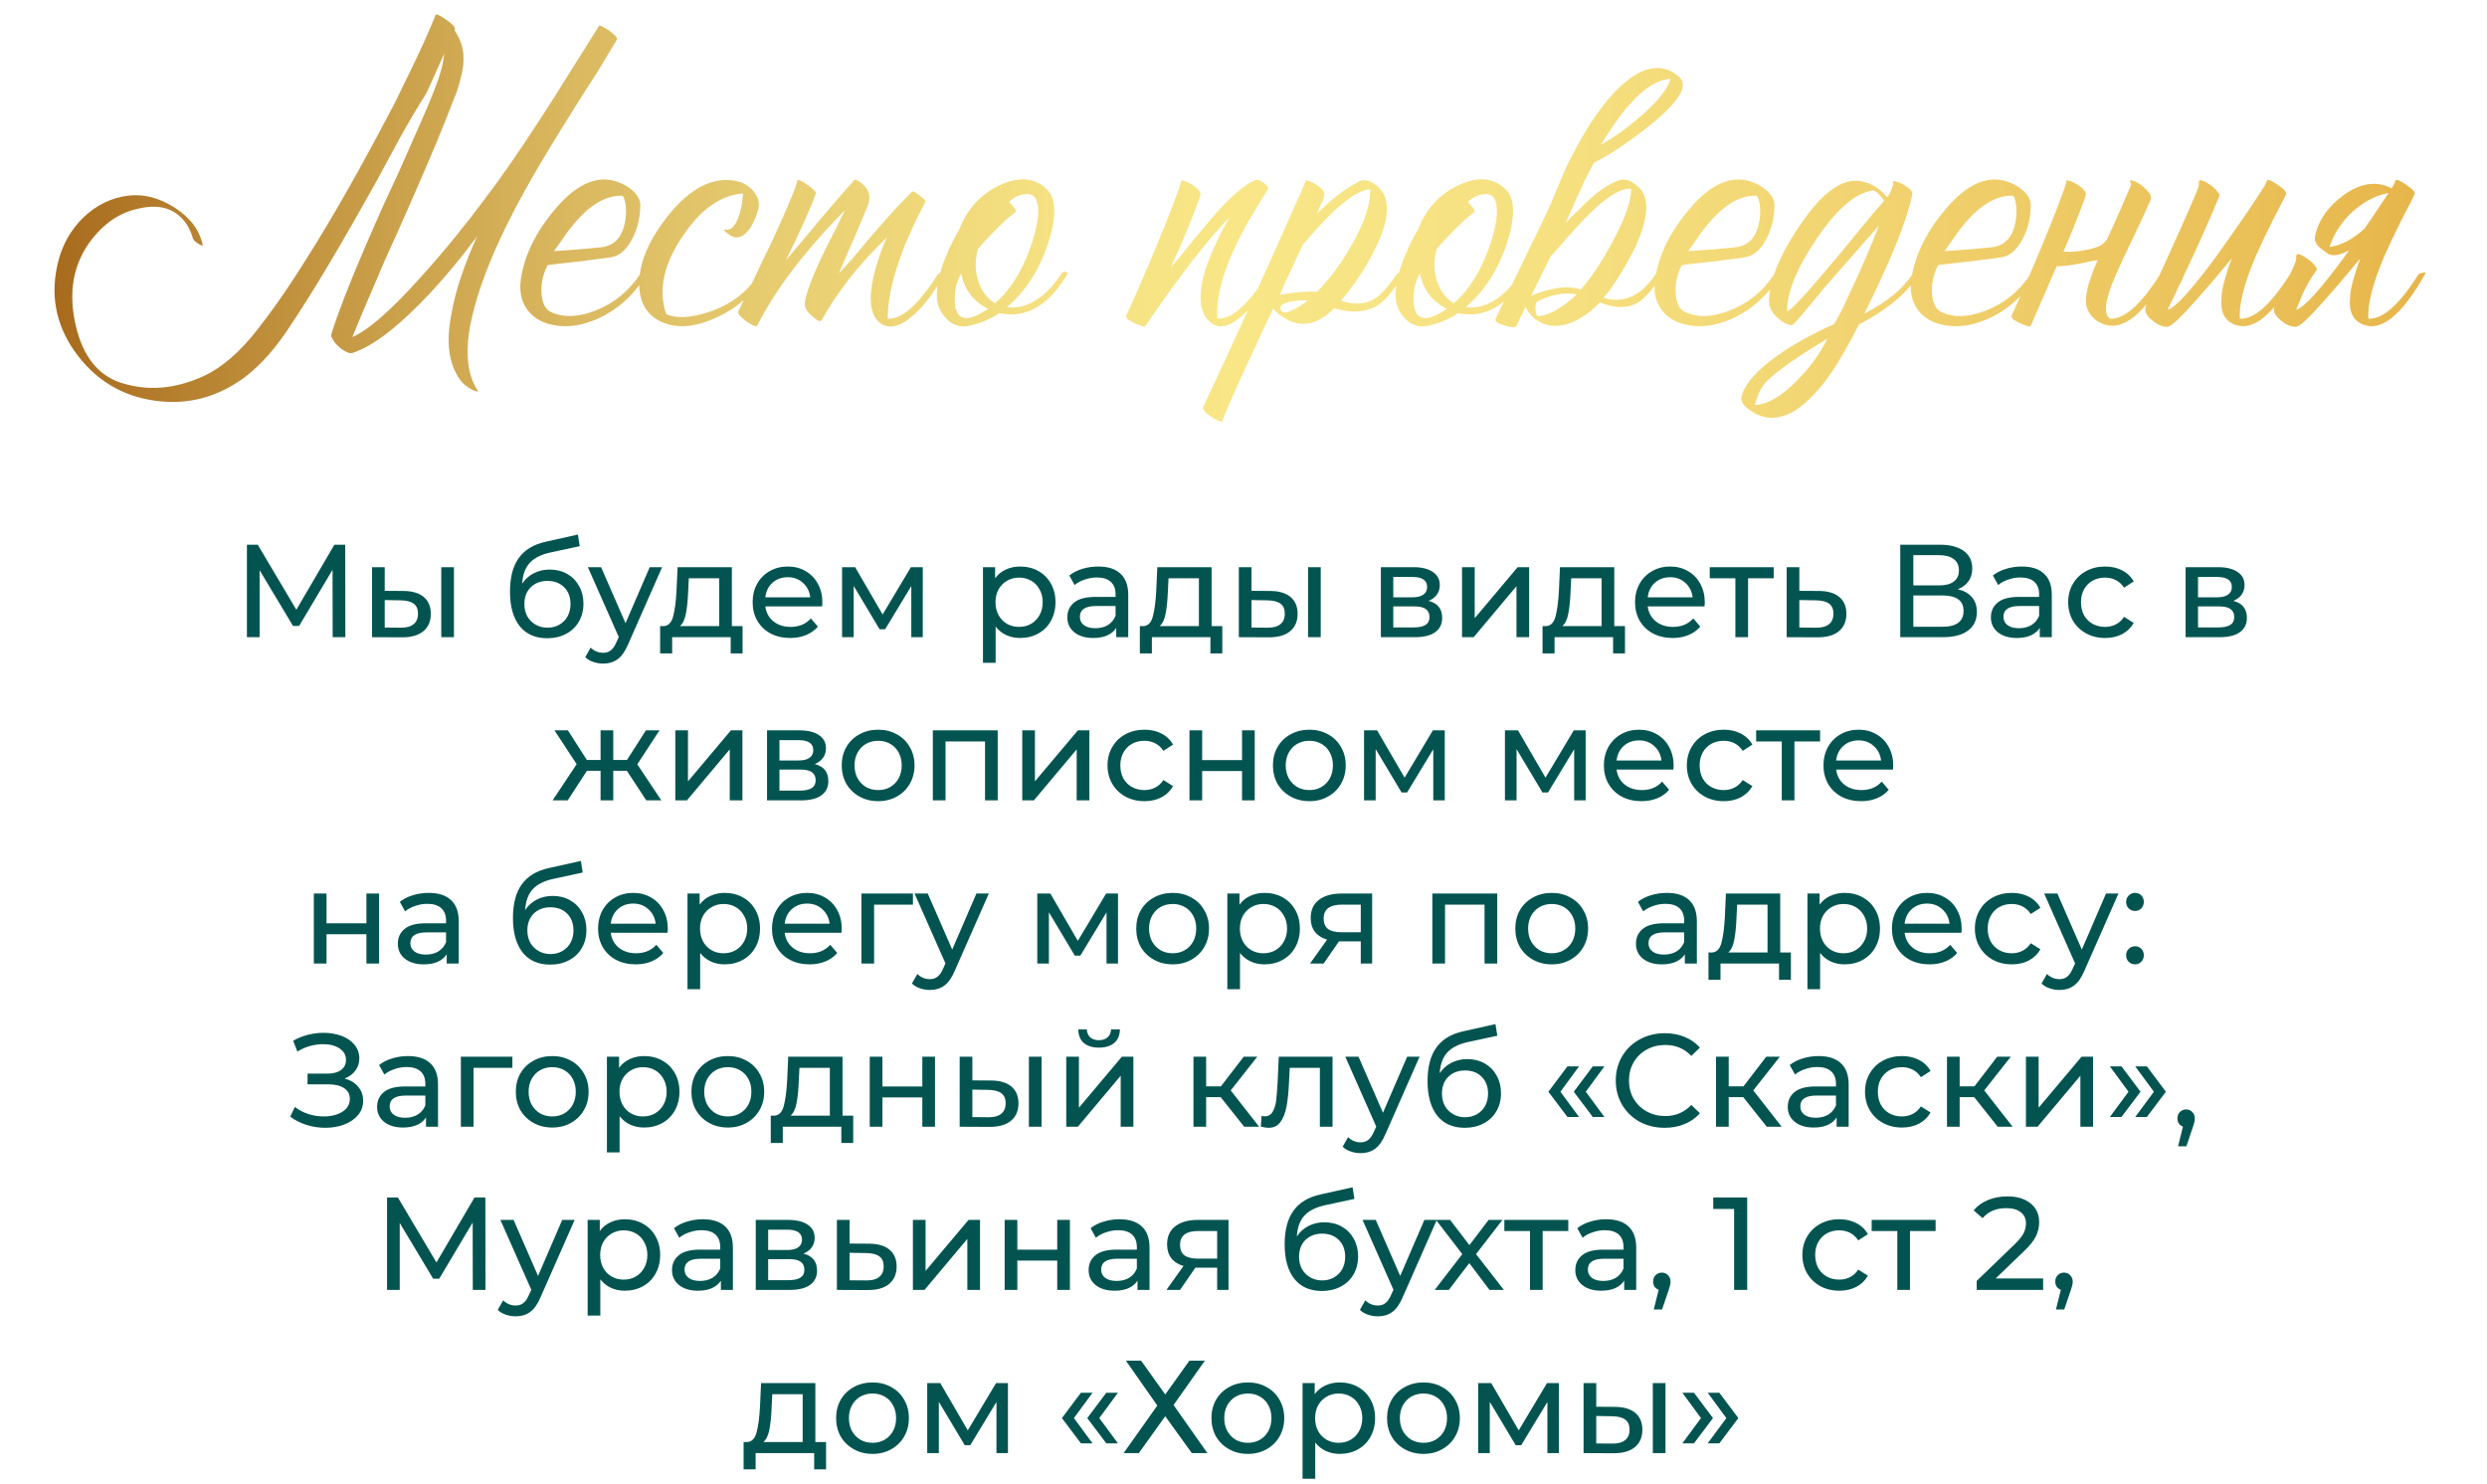
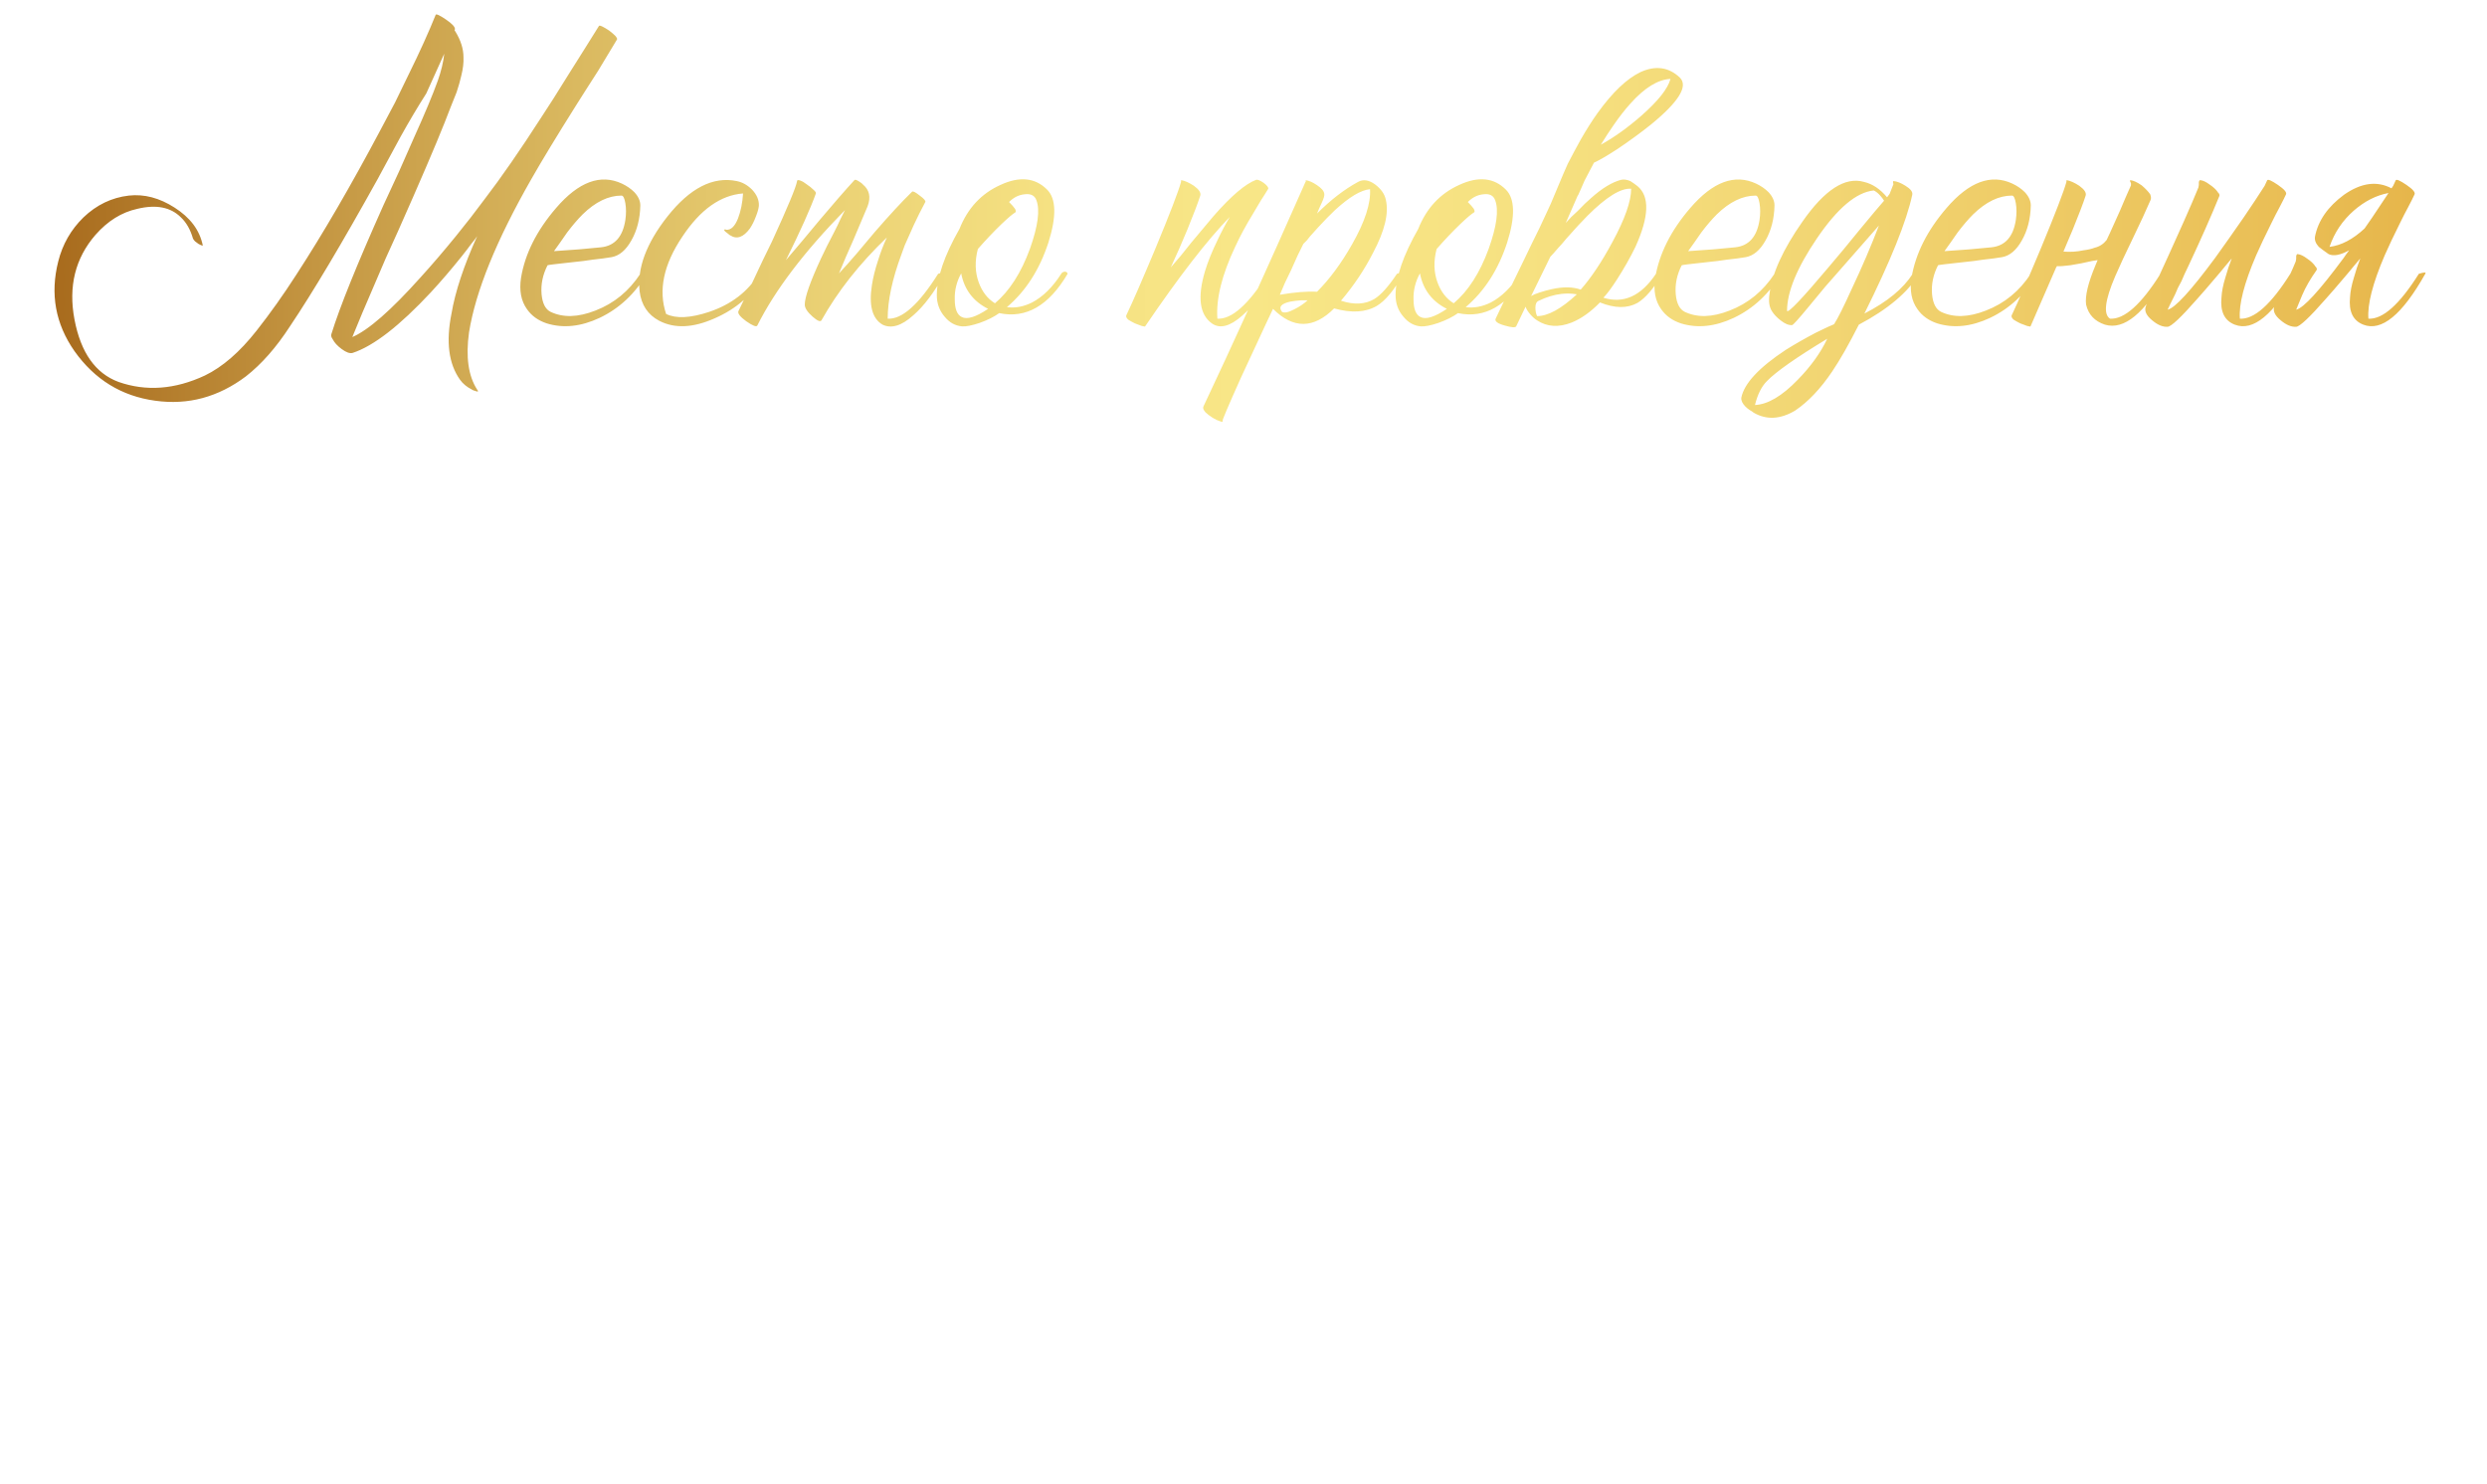
<svg xmlns="http://www.w3.org/2000/svg" width="320" height="191" viewBox="0 0 320 191" fill="none">
  <path d="M58.48 3.885C58.517 3.922 58.553 3.977 58.59 4.05C59.287 5.187 59.635 6.287 59.635 7.35C59.672 8.047 59.58 8.835 59.36 9.715C59.213 10.375 59.012 11.09 58.755 11.86L57.985 13.785L57.215 15.765C56.005 18.808 54.007 23.465 51.22 29.735L49.625 33.255L48.14 36.72C47.04 39.25 46.105 41.468 45.335 43.375C47.388 42.495 50.303 39.947 54.08 35.73C55.547 34.117 57.087 32.32 58.7 30.34C59.983 28.763 61.193 27.205 62.33 25.665C64.493 22.842 66.932 19.322 69.645 15.105C70.525 13.785 71.735 11.878 73.275 9.385L75.145 6.415C75.842 5.278 76.483 4.252 77.07 3.335C77.107 3.262 77.272 3.298 77.565 3.445C77.785 3.555 78.06 3.72 78.39 3.94C78.72 4.197 78.977 4.417 79.16 4.6C79.38 4.857 79.453 5.022 79.38 5.095C78.72 6.195 77.913 7.533 76.96 9.11L75.585 11.255L74.155 13.51C71.662 17.47 69.737 20.642 68.38 23.025C63.87 30.908 61.193 37.49 60.35 42.77C59.91 45.923 60.258 48.38 61.395 50.14C61.578 50.36 61.542 50.433 61.285 50.36L60.955 50.25C60.845 50.213 60.772 50.177 60.735 50.14C60.075 49.81 59.562 49.388 59.195 48.875C57.728 46.822 57.362 43.98 58.095 40.35C58.572 37.527 59.672 34.208 61.395 30.395C61.322 30.505 61.23 30.633 61.12 30.78C61.01 30.927 60.863 31.11 60.68 31.33C60.277 31.88 59.855 32.43 59.415 32.98C58.095 34.63 56.775 36.17 55.455 37.6C51.422 41.927 48.067 44.53 45.39 45.41C45.023 45.52 44.547 45.355 43.96 44.915C43.41 44.512 43.025 44.09 42.805 43.65C42.622 43.393 42.567 43.173 42.64 42.99C43.703 39.543 45.94 34.007 49.35 26.38L51.385 21.98C52.155 20.257 52.778 18.845 53.255 17.745C54.648 14.665 55.675 12.208 56.335 10.375C56.775 9.128 57.05 7.973 57.16 6.91L54.85 12.025C53.75 13.748 52.65 15.6 51.55 17.58L50.12 20.22L49.405 21.54L48.635 22.97C44.015 31.293 40.238 37.637 37.305 42C35.545 44.713 33.657 46.858 31.64 48.435C28.083 51.112 24.197 52.157 19.98 51.57C15.653 50.983 12.188 48.857 9.585 45.19C7.128 41.67 6.432 37.82 7.495 33.64C8.045 31.44 9.127 29.552 10.74 27.975C12.427 26.362 14.37 25.427 16.57 25.17C18.55 24.95 20.512 25.463 22.455 26.71C24.472 27.993 25.682 29.607 26.085 31.55C26.122 31.623 26.048 31.623 25.865 31.55L25.645 31.44L25.535 31.385L25.315 31.22L25.095 31.055C24.948 30.908 24.857 30.78 24.82 30.67C24.49 29.533 23.977 28.635 23.28 27.975C21.96 26.655 20.09 26.288 17.67 26.875C15.653 27.315 13.857 28.433 12.28 30.23C9.677 33.237 8.778 36.867 9.585 41.12C10.392 45.373 12.28 48.05 15.25 49.15C18.807 50.397 22.51 50.122 26.36 48.325C28.633 47.225 30.852 45.3 33.015 42.55C34.775 40.313 36.48 37.912 38.13 35.345C41.54 30.102 45.133 23.923 48.91 16.81L50.835 13.18L52.65 9.44C54.007 6.69 55.143 4.178 56.06 1.905C56.133 1.758 56.573 1.96 57.38 2.51C58.187 3.06 58.572 3.482 58.535 3.775L58.48 3.885ZM70.455 34.135C69.832 35.345 69.575 36.592 69.685 37.875C69.795 39.048 70.18 39.8 70.84 40.13C72.453 40.9 74.378 40.845 76.615 39.965C78.998 39.048 80.923 37.472 82.39 35.235C82.463 35.088 82.61 34.997 82.83 34.96C83.05 34.96 83.178 35.052 83.215 35.235C81.712 37.802 79.695 39.69 77.165 40.9C74.745 42.037 72.472 42.275 70.345 41.615C69.245 41.248 68.402 40.643 67.815 39.8C67.045 38.737 66.788 37.38 67.045 35.73C67.558 32.65 69.062 29.662 71.555 26.765C74.452 23.392 77.275 22.347 80.025 23.63C80.648 23.923 81.18 24.29 81.62 24.73C82.133 25.28 82.39 25.848 82.39 26.435C82.353 28.158 81.968 29.662 81.235 30.945C80.538 32.192 79.695 32.907 78.705 33.09C78.082 33.2 77.257 33.31 76.23 33.42C75.57 33.53 74.69 33.64 73.59 33.75C71.537 33.97 70.492 34.098 70.455 34.135ZM79.97 25.17C78.283 25.17 76.615 25.977 74.965 27.59C74.342 28.213 73.682 28.983 72.985 29.9L72.105 31.165L71.28 32.32C73.627 32.173 75.643 32.008 77.33 31.825C79.09 31.642 80.135 30.468 80.465 28.305C80.575 27.535 80.575 26.82 80.465 26.16C80.355 25.5 80.19 25.17 79.97 25.17ZM85.709 40.405C86.992 41.028 88.844 40.937 91.264 40.13C94.087 39.177 96.214 37.545 97.644 35.235C97.717 35.088 97.864 34.997 98.084 34.96C98.304 34.96 98.432 35.052 98.469 35.235C96.929 37.838 94.766 39.745 91.979 40.955C89.192 42.202 86.809 42.312 84.829 41.285C83.362 40.515 82.519 39.25 82.299 37.49C81.969 34.52 83.16 31.312 85.874 27.865C88.77 24.198 91.74 22.677 94.784 23.3C95.517 23.447 96.177 23.813 96.764 24.4C97.387 25.06 97.68 25.757 97.644 26.49C97.607 26.857 97.479 27.315 97.259 27.865C97.039 28.452 96.782 28.965 96.489 29.405C95.645 30.542 94.802 30.835 93.959 30.285C93.922 30.285 93.867 30.248 93.794 30.175L93.519 29.955C93.262 29.772 93.152 29.643 93.189 29.57C93.225 29.533 93.262 29.515 93.299 29.515L93.464 29.57C94.05 29.607 94.546 29.13 94.949 28.14C95.316 27.187 95.535 26.105 95.609 24.895C92.712 25.115 90.109 26.967 87.799 30.45C85.379 34.043 84.682 37.362 85.709 40.405ZM113.504 31.99C113.687 31.513 113.889 31.037 114.109 30.56C110.589 33.933 107.784 37.49 105.694 41.23C105.547 41.45 105.162 41.285 104.539 40.735C103.879 40.148 103.549 39.635 103.549 39.195C103.549 38.242 104.246 36.262 105.639 33.255C106.079 32.302 106.666 31.128 107.399 29.735L107.784 28.965L108.114 28.25C108.371 27.737 108.572 27.333 108.719 27.04C103.476 32.393 99.717 37.343 97.444 41.89C97.334 42.11 96.857 41.927 96.014 41.34C95.207 40.753 94.877 40.313 95.024 40.02C95.171 39.69 95.427 39.158 95.794 38.425L96.014 37.93L96.289 37.435L96.839 36.28C97.792 34.227 98.617 32.503 99.314 31.11C101.367 26.637 102.449 24.033 102.559 23.3C102.559 23.153 102.706 23.135 102.999 23.245C103.219 23.318 103.494 23.483 103.824 23.74C104.154 23.96 104.429 24.18 104.649 24.4C104.906 24.62 105.016 24.785 104.979 24.895C104.282 26.838 102.999 29.698 101.129 33.475C101.642 32.888 102.357 32.045 103.274 30.945L105.474 28.305C107.234 26.215 108.719 24.51 109.929 23.19C110.002 23.08 110.204 23.135 110.534 23.355C110.644 23.428 110.754 23.502 110.864 23.575L110.974 23.685L111.029 23.74C111.872 24.437 112.074 25.372 111.634 26.545C111.267 27.425 110.662 28.855 109.819 30.835L108.829 33.09C108.462 33.933 108.169 34.63 107.949 35.18C108.609 34.483 109.379 33.622 110.259 32.595L112.569 29.845C114.476 27.645 116.071 25.922 117.354 24.675C117.464 24.565 117.794 24.73 118.344 25.17C118.894 25.573 119.132 25.848 119.059 25.995C118.509 27.022 118.014 28.012 117.574 28.965C117.171 29.845 116.786 30.707 116.419 31.55C116.272 31.953 116.126 32.357 115.979 32.76C114.806 35.913 114.219 38.663 114.219 41.01C116.052 41.12 118.216 39.195 120.709 35.235C121.406 35.015 121.681 35.015 121.534 35.235C120.214 37.618 118.876 39.397 117.519 40.57C116.016 41.927 114.696 42.33 113.559 41.78C112.239 41.01 111.781 39.323 112.184 36.72C112.331 35.73 112.606 34.63 113.009 33.42C113.156 32.943 113.321 32.467 113.504 31.99ZM134.73 24.4C135.903 25.573 135.958 27.847 134.895 31.22C133.758 34.703 131.98 37.472 129.56 39.525C130.623 39.672 131.705 39.47 132.805 38.92C134.198 38.187 135.445 36.958 136.545 35.235C136.618 35.088 136.765 34.997 136.985 34.96C137.205 34.96 137.333 35.052 137.37 35.235C134.95 39.342 132.016 41.028 128.57 40.295C127.91 40.772 127.066 41.193 126.04 41.56C125.05 41.89 124.298 42.037 123.785 42C122.905 41.927 122.153 41.505 121.53 40.735C120.87 39.965 120.54 39.048 120.54 37.985C120.54 35.712 121.511 32.87 123.455 29.46C124.518 26.783 126.278 24.895 128.735 23.795C131.191 22.658 133.19 22.86 134.73 24.4ZM130.66 27.315C130.293 27.535 129.688 28.048 128.845 28.855C127.855 29.808 126.846 30.872 125.82 32.045C125.416 33.585 125.453 35.015 125.93 36.335C126.37 37.545 127.066 38.443 128.02 39.03C129.89 37.453 131.393 35.107 132.53 31.99C133.556 29.093 133.831 27.022 133.355 25.775C133.135 25.152 132.621 24.895 131.815 25.005C131.081 25.078 130.421 25.408 129.835 25.995C130.165 26.325 130.421 26.618 130.605 26.875C130.715 27.095 130.733 27.242 130.66 27.315ZM123.73 40.79C124.426 41.157 125.563 40.808 127.14 39.745C125.233 38.792 124.078 37.27 123.675 35.18C123.088 36.243 122.813 37.362 122.85 38.535C122.85 39.745 123.143 40.497 123.73 40.79ZM162.744 25.005L162.249 25.775C161.846 26.435 161.497 27.022 161.204 27.535C160.287 29.038 159.536 30.432 158.949 31.715C157.226 35.345 156.456 38.443 156.639 41.01C158.472 41.12 160.636 39.195 163.129 35.235C163.826 35.015 164.101 35.015 163.954 35.235C162.597 37.618 161.222 39.415 159.829 40.625C158.252 42.018 156.951 42.348 155.924 41.615C154.347 40.478 154.054 38.242 155.044 34.905C155.411 33.695 155.942 32.375 156.639 30.945C157.116 29.918 157.647 28.91 158.234 27.92C155.337 30.89 151.707 35.583 147.344 42C147.344 42.037 147.197 42.018 146.904 41.945C146.611 41.835 146.317 41.725 146.024 41.615C145.657 41.432 145.364 41.267 145.144 41.12C144.924 40.9 144.851 40.717 144.924 40.57C145.731 38.883 146.977 36.023 148.664 31.99C150.534 27.48 151.634 24.62 151.964 23.41V23.245C151.964 23.208 151.982 23.19 152.019 23.19C152.459 23.263 152.991 23.502 153.614 23.905C154.274 24.382 154.549 24.803 154.439 25.17C154.146 26.087 153.596 27.535 152.789 29.515C152.092 31.202 151.377 32.833 150.644 34.41C151.011 33.97 151.451 33.457 151.964 32.87L153.284 31.22C154.531 29.717 155.484 28.58 156.144 27.81C158.417 25.207 160.251 23.648 161.644 23.135C161.827 23.098 162.139 23.227 162.579 23.52C163.019 23.85 163.221 24.107 163.184 24.29L162.744 25.005ZM178.316 25.72C178.72 27.443 178.17 29.717 176.666 32.54C175.566 34.703 174.191 36.757 172.541 38.7C174.228 39.25 175.658 39.177 176.831 38.48C177.675 37.967 178.646 36.885 179.746 35.235C180.443 35.015 180.718 35.015 180.571 35.235C179.398 37.325 178.261 38.7 177.161 39.36C175.731 40.203 173.898 40.313 171.661 39.69C169.021 42.33 166.4 42.348 163.796 39.745L163.356 40.68L162.861 41.725C162.458 42.605 162.11 43.357 161.816 43.98C160.973 45.813 160.258 47.353 159.671 48.6C158.058 52.193 157.27 54.045 157.306 54.155C157.38 54.302 157.27 54.32 156.976 54.21C156.72 54.137 156.408 53.99 156.041 53.77C155.638 53.513 155.326 53.275 155.106 53.055C154.85 52.762 154.758 52.523 154.831 52.34C158.571 44.42 162.953 34.777 167.976 23.41C168.013 23.373 168.031 23.337 168.031 23.3L167.976 23.19C168.38 23.227 168.856 23.428 169.406 23.795C170.03 24.198 170.36 24.583 170.396 24.95C170.433 25.17 170.323 25.555 170.066 26.105L169.736 26.82L169.461 27.48C171.221 25.72 172.981 24.363 174.741 23.41C175.401 23.043 176.135 23.153 176.941 23.74C177.711 24.327 178.17 24.987 178.316 25.72ZM167.701 31.385C167.225 32.302 166.693 33.438 166.106 34.795L165.336 36.39C165.043 37.05 164.823 37.563 164.676 37.93C166.62 37.6 168.215 37.472 169.461 37.545C171.075 35.932 172.578 33.897 173.971 31.44C175.621 28.543 176.391 26.178 176.281 24.345C175.108 24.455 173.605 25.353 171.771 27.04C171.111 27.663 170.378 28.415 169.571 29.295C169.315 29.588 168.985 29.955 168.581 30.395L168.141 30.945L167.701 31.385ZM164.951 40.13C165.245 40.313 165.776 40.203 166.546 39.8C167.206 39.47 167.775 39.085 168.251 38.645H167.426C166.913 38.682 166.455 38.737 166.051 38.81C164.841 39.067 164.475 39.507 164.951 40.13ZM193.758 24.4C194.931 25.573 194.986 27.847 193.923 31.22C192.786 34.703 191.008 37.472 188.588 39.525C189.651 39.672 190.733 39.47 191.833 38.92C193.226 38.187 194.473 36.958 195.573 35.235C195.646 35.088 195.793 34.997 196.013 34.96C196.233 34.96 196.361 35.052 196.398 35.235C193.978 39.342 191.045 41.028 187.598 40.295C186.938 40.772 186.095 41.193 185.068 41.56C184.078 41.89 183.326 42.037 182.813 42C181.933 41.927 181.181 41.505 180.558 40.735C179.898 39.965 179.568 39.048 179.568 37.985C179.568 35.712 180.54 32.87 182.483 29.46C183.546 26.783 185.306 24.895 187.763 23.795C190.22 22.658 192.218 22.86 193.758 24.4ZM189.688 27.315C189.321 27.535 188.716 28.048 187.873 28.855C186.883 29.808 185.875 30.872 184.848 32.045C184.445 33.585 184.481 35.015 184.958 36.335C185.398 37.545 186.095 38.443 187.048 39.03C188.918 37.453 190.421 35.107 191.558 31.99C192.585 29.093 192.86 27.022 192.383 25.775C192.163 25.152 191.65 24.895 190.843 25.005C190.11 25.078 189.45 25.408 188.863 25.995C189.193 26.325 189.45 26.618 189.633 26.875C189.743 27.095 189.761 27.242 189.688 27.315ZM182.758 40.79C183.455 41.157 184.591 40.808 186.168 39.745C184.261 38.792 183.106 37.27 182.703 35.18C182.116 36.243 181.841 37.362 181.878 38.535C181.878 39.745 182.171 40.497 182.758 40.79ZM202.894 37.875C202.234 37.765 201.574 37.747 200.914 37.82C199.961 37.93 198.989 38.223 197.999 38.7C197.706 38.81 197.559 39.103 197.559 39.58C197.559 40.02 197.632 40.387 197.779 40.68C199.172 40.68 200.877 39.745 202.894 37.875ZM197.449 37.875C197.632 37.802 197.834 37.728 198.054 37.655C198.604 37.472 199.136 37.325 199.649 37.215C201.116 36.885 202.362 36.903 203.389 37.27C204.746 35.73 206.102 33.695 207.459 31.165C209.072 28.195 209.879 25.903 209.879 24.29C208.559 24.18 206.689 25.335 204.269 27.755C203.536 28.488 202.637 29.46 201.574 30.67L200.969 31.385L200.419 31.99C200.016 32.467 199.704 32.815 199.484 33.035L197.009 38.095C197.156 38.022 197.302 37.948 197.449 37.875ZM209.769 13.345C209.072 14.115 208.357 15.032 207.624 16.095C207.111 16.828 206.561 17.672 205.974 18.625C207.697 17.672 209.439 16.425 211.199 14.885C213.362 12.978 214.609 11.402 214.939 10.155C213.326 10.228 211.602 11.292 209.769 13.345ZM203.059 25.115L203.004 25.17C202.344 26.71 201.831 27.883 201.464 28.69L202.179 27.92L203.004 27.15C203.664 26.453 204.232 25.903 204.709 25.5C206.139 24.217 207.441 23.428 208.614 23.135C208.944 23.062 209.329 23.117 209.769 23.3L210.264 23.63L210.704 23.96C212.281 25.28 212.189 27.883 210.429 31.77C209.769 33.127 208.981 34.52 208.064 35.95C207.331 37.087 206.744 37.875 206.304 38.315C208.907 39.122 211.162 38.095 213.069 35.235C213.179 35.052 213.344 34.96 213.564 34.96C213.747 34.96 213.857 35.052 213.894 35.235C212.794 37.105 211.731 38.352 210.704 38.975C209.384 39.708 207.771 39.69 205.864 38.92C204.691 40.13 203.481 40.992 202.234 41.505C200.547 42.165 199.062 42.073 197.779 41.23C197.486 41.047 197.211 40.808 196.954 40.515C196.624 40.148 196.404 39.8 196.294 39.47L195.084 42C194.974 42.183 194.479 42.147 193.599 41.89C192.682 41.633 192.297 41.34 192.444 41.01C192.921 39.983 193.507 38.755 194.204 37.325L195.139 35.4L196.074 33.475C196.807 31.935 197.486 30.542 198.109 29.295C198.512 28.415 198.879 27.627 199.209 26.93L199.539 26.215C200.199 24.638 200.731 23.373 201.134 22.42L201.739 21.045C202.289 19.982 202.839 18.955 203.389 17.965C204.122 16.682 204.856 15.527 205.589 14.5C207.496 11.86 209.329 10.118 211.089 9.275C213.032 8.395 214.719 8.633 216.149 9.99C217.249 11.09 216.002 13.107 212.409 16.04C211.126 17.067 209.696 18.112 208.119 19.175C206.762 20.055 205.754 20.642 205.094 20.935C204.727 21.632 204.324 22.402 203.884 23.245L203.499 24.125L203.059 25.115ZM216.388 34.135C215.764 35.345 215.508 36.592 215.618 37.875C215.728 39.048 216.113 39.8 216.773 40.13C218.386 40.9 220.311 40.845 222.548 39.965C224.931 39.048 226.856 37.472 228.323 35.235C228.396 35.088 228.543 34.997 228.763 34.96C228.983 34.96 229.111 35.052 229.148 35.235C227.644 37.802 225.628 39.69 223.098 40.9C220.678 42.037 218.404 42.275 216.278 41.615C215.178 41.248 214.334 40.643 213.748 39.8C212.978 38.737 212.721 37.38 212.978 35.73C213.491 32.65 214.994 29.662 217.488 26.765C220.384 23.392 223.208 22.347 225.958 23.63C226.581 23.923 227.113 24.29 227.553 24.73C228.066 25.28 228.323 25.848 228.323 26.435C228.286 28.158 227.901 29.662 227.168 30.945C226.471 32.192 225.628 32.907 224.638 33.09C224.014 33.2 223.189 33.31 222.163 33.42C221.503 33.53 220.623 33.64 219.523 33.75C217.469 33.97 216.424 34.098 216.388 34.135ZM225.903 25.17C224.216 25.17 222.548 25.977 220.898 27.59C220.274 28.213 219.614 28.983 218.918 29.9L218.038 31.165L217.213 32.32C219.559 32.173 221.576 32.008 223.263 31.825C225.023 31.642 226.068 30.468 226.398 28.305C226.508 27.535 226.508 26.82 226.398 26.16C226.288 25.5 226.123 25.17 225.903 25.17ZM239.891 40.35C242.825 38.847 244.896 37.142 246.106 35.235C246.18 35.088 246.326 34.997 246.546 34.96C246.766 34.96 246.895 35.052 246.931 35.235C245.501 37.618 242.916 39.8 239.176 41.78C237.893 44.31 236.756 46.308 235.766 47.775C234.263 50.012 232.668 51.698 230.981 52.835C229.075 53.972 227.296 54.063 225.646 53.11L225.426 52.945L225.151 52.78C224.931 52.633 224.748 52.487 224.601 52.34C224.198 51.937 224.015 51.552 224.051 51.185C224.418 49.352 226.325 47.298 229.771 45.025C230.945 44.292 232.228 43.558 233.621 42.825C234.135 42.568 234.63 42.33 235.106 42.11C235.473 41.963 235.766 41.835 235.986 41.725C236.463 40.992 237.233 39.452 238.296 37.105C239.58 34.392 240.735 31.697 241.761 29.02C239.561 31.513 237.6 33.75 235.876 35.73C235.18 36.5 234.538 37.252 233.951 37.985C233.511 38.535 233.071 39.067 232.631 39.58C231.421 41.047 230.743 41.798 230.596 41.835C230.156 41.872 229.661 41.67 229.111 41.23C228.635 40.863 228.268 40.478 228.011 40.075C227.645 39.525 227.535 38.773 227.681 37.82C228.011 35.18 229.423 32.082 231.916 28.525C234.776 24.418 237.416 22.713 239.836 23.41C240.936 23.667 241.926 24.327 242.806 25.39L243.136 24.95L243.631 23.685C243.595 23.612 243.576 23.538 243.576 23.465C243.576 23.355 243.595 23.3 243.631 23.3C244.071 23.337 244.585 23.538 245.171 23.905C245.831 24.308 246.125 24.693 246.051 25.06C245.318 28.47 243.265 33.567 239.891 40.35ZM229.936 40.02C230.12 40.277 231.88 38.425 235.216 34.465C235.766 33.805 236.445 32.998 237.251 32.045L238.241 30.835L239.231 29.625C240.771 27.755 241.835 26.49 242.421 25.83L242.201 25.5L241.926 25.17C241.67 24.877 241.395 24.657 241.101 24.51C238.865 24.73 236.426 26.783 233.786 30.67C231.22 34.447 229.936 37.563 229.936 40.02ZM225.811 52.12C227.461 52.047 229.295 50.965 231.311 48.875C232.998 47.152 234.263 45.392 235.106 43.595C231.11 46.015 228.525 47.83 227.351 49.04C226.655 49.737 226.141 50.763 225.811 52.12ZM249.366 34.135C248.743 35.345 248.486 36.592 248.596 37.875C248.706 39.048 249.091 39.8 249.751 40.13C251.364 40.9 253.289 40.845 255.526 39.965C257.909 39.048 259.834 37.472 261.301 35.235C261.374 35.088 261.521 34.997 261.741 34.96C261.961 34.96 262.089 35.052 262.126 35.235C260.623 37.802 258.606 39.69 256.076 40.9C253.656 42.037 251.383 42.275 249.256 41.615C248.156 41.248 247.313 40.643 246.726 39.8C245.956 38.737 245.699 37.38 245.956 35.73C246.469 32.65 247.973 29.662 250.466 26.765C253.363 23.392 256.186 22.347 258.936 23.63C259.559 23.923 260.091 24.29 260.531 24.73C261.044 25.28 261.301 25.848 261.301 26.435C261.264 28.158 260.879 29.662 260.146 30.945C259.449 32.192 258.606 32.907 257.616 33.09C256.993 33.2 256.168 33.31 255.141 33.42C254.481 33.53 253.601 33.64 252.501 33.75C250.448 33.97 249.403 34.098 249.366 34.135ZM258.881 25.17C257.194 25.17 255.526 25.977 253.876 27.59C253.253 28.213 252.593 28.983 251.896 29.9L251.016 31.165L250.191 32.32C252.538 32.173 254.554 32.008 256.241 31.825C258.001 31.642 259.046 30.468 259.376 28.305C259.486 27.535 259.486 26.82 259.376 26.16C259.266 25.5 259.101 25.17 258.881 25.17ZM271.055 30.89C271.202 30.597 271.348 30.285 271.495 29.955C271.972 28.892 272.393 27.957 272.76 27.15C273.237 26.013 273.713 24.913 274.19 23.85V23.575L274.08 23.355C274.043 23.245 274.062 23.19 274.135 23.19C274.502 23.227 274.978 23.447 275.565 23.85C276.042 24.253 276.408 24.638 276.665 25.005C276.775 25.298 276.793 25.537 276.72 25.72C276.17 27.003 275.363 28.745 274.3 30.945L273.695 32.21L273.145 33.365C272.742 34.245 272.412 34.978 272.155 35.565C270.835 38.645 270.615 40.46 271.495 41.01C273.328 41.12 275.492 39.195 277.985 35.235C278.682 35.015 278.957 35.015 278.81 35.235C275.95 40.332 273.292 42.513 270.835 41.78C269.515 41.34 268.708 40.478 268.415 39.195C268.268 38.095 268.672 36.408 269.625 34.135C269.698 33.952 269.79 33.732 269.9 33.475L269.185 33.585C268.268 33.805 267.333 33.988 266.38 34.135C265.537 34.245 264.968 34.282 264.675 34.245C264.638 34.282 264.602 34.337 264.565 34.41L261.265 42C261.265 42.037 261.118 42.018 260.825 41.945C260.532 41.835 260.238 41.725 259.945 41.615C259.578 41.432 259.285 41.267 259.065 41.12C258.845 40.9 258.772 40.717 258.845 40.57C259.652 38.883 260.898 36.023 262.585 31.99C264.455 27.48 265.555 24.62 265.885 23.41V23.245C265.885 23.208 265.903 23.19 265.94 23.19C266.38 23.263 266.912 23.502 267.535 23.905C268.195 24.382 268.47 24.803 268.36 25.17C268.067 26.087 267.517 27.535 266.71 29.515C266.307 30.468 265.903 31.422 265.5 32.375C266.38 32.448 267.242 32.393 268.085 32.21C268.672 32.137 269.148 32.027 269.515 31.88C270.138 31.733 270.652 31.403 271.055 30.89ZM294.142 25.005C293.958 25.408 293.683 25.958 293.317 26.655L292.822 27.59L292.327 28.58C291.483 30.267 290.805 31.697 290.292 32.87C288.752 36.463 288.055 39.177 288.202 41.01C290.035 41.12 292.198 39.195 294.692 35.235C295.388 35.015 295.663 35.015 295.517 35.235C292.547 40.515 289.888 42.697 287.542 41.78C286.222 41.267 285.653 40.093 285.837 38.26C285.873 37.527 286.038 36.683 286.332 35.73L286.717 34.465L287.157 33.255C286.937 33.512 286.643 33.86 286.277 34.3L285.782 34.905L285.177 35.62C284.187 36.793 283.362 37.747 282.702 38.48C280.648 40.827 279.383 42.018 278.907 42.055C278.283 42.092 277.623 41.817 276.927 41.23C276.157 40.607 275.882 40.002 276.102 39.415C276.395 38.608 277.385 36.39 279.072 32.76C279.915 30.89 280.575 29.423 281.052 28.36C281.785 26.71 282.39 25.298 282.867 24.125L282.922 23.795V23.465C282.958 23.245 283.032 23.153 283.142 23.19C283.472 23.227 283.857 23.41 284.297 23.74C284.737 24.033 285.067 24.327 285.287 24.62L285.397 24.785L285.507 24.895C285.58 25.005 285.598 25.115 285.562 25.225C284.535 27.755 283.197 30.78 281.547 34.3C281.253 34.887 280.96 35.528 280.667 36.225L280.227 37.05L279.897 37.82C279.347 38.92 279.017 39.598 278.907 39.855C279.86 39.635 281.895 37.417 285.012 33.2C286.148 31.623 287.377 29.882 288.697 27.975C289.723 26.472 290.622 25.115 291.392 23.905L291.722 23.19C291.832 23.043 292.29 23.245 293.097 23.795C293.903 24.345 294.252 24.748 294.142 25.005ZM307.712 24.235C307.785 24.125 307.859 24.015 307.932 23.905L308.262 23.19C308.372 23.043 308.83 23.245 309.637 23.795C310.444 24.345 310.792 24.748 310.682 25.005C310.499 25.408 310.224 25.958 309.857 26.655L309.362 27.59L308.867 28.58C308.024 30.267 307.345 31.697 306.832 32.87C305.292 36.463 304.595 39.177 304.742 41.01C306.575 41.12 308.739 39.195 311.232 35.235C311.929 35.015 312.204 35.015 312.057 35.235C309.087 40.515 306.429 42.697 304.082 41.78C302.762 41.267 302.194 40.093 302.377 38.26C302.414 37.527 302.579 36.683 302.872 35.73L303.257 34.465L303.697 33.255C303.477 33.512 303.184 33.86 302.817 34.3L302.322 34.905L301.717 35.62C300.727 36.793 299.902 37.747 299.242 38.48C297.189 40.827 295.924 42.018 295.447 42.055C294.824 42.092 294.164 41.817 293.467 41.23C292.697 40.607 292.422 40.002 292.642 39.415C292.935 38.608 293.357 37.747 293.907 36.83C294.42 35.877 294.915 34.813 295.392 33.64L295.447 33.31V32.98C295.484 32.76 295.557 32.668 295.667 32.705C295.997 32.742 296.382 32.925 296.822 33.255C297.262 33.548 297.592 33.842 297.812 34.135L297.922 34.3L298.032 34.41C298.105 34.52 298.124 34.63 298.087 34.74C297.28 35.877 296.657 36.958 296.217 37.985C295.814 38.975 295.557 39.598 295.447 39.855C296.4 39.635 298.435 37.417 301.552 33.2C301.772 32.87 302.01 32.54 302.267 32.21C301.13 32.833 300.25 32.998 299.627 32.705C299.15 32.375 298.729 32.063 298.362 31.77C297.959 31.33 297.794 30.89 297.867 30.45C298.27 28.397 299.517 26.6 301.607 25.06C303.807 23.52 305.842 23.245 307.712 24.235ZM304.247 29.405C304.577 28.928 304.907 28.452 305.237 27.975C306.007 26.838 306.704 25.793 307.327 24.84C305.75 25.133 304.265 25.885 302.872 27.095C301.405 28.378 300.36 29.937 299.737 31.77C301.24 31.587 302.744 30.798 304.247 29.405Z" fill="url(#paint0_linear)" />
-   <path d="M42.804 82L42.788 73.33L38.486 80.555H37.705L33.404 73.381V82H31.771V70.1H33.166L38.13 78.464L43.026 70.1H44.419L44.437 82H42.804ZM51.932 76.05C53.065 76.061 53.932 76.322 54.533 76.832C55.133 77.342 55.434 78.062 55.434 78.991C55.434 79.966 55.105 80.719 54.448 81.252C53.802 81.773 52.872 82.028 51.66 82.017L47.869 82V72.99H49.501V76.033L51.932 76.05ZM56.777 72.99H58.409V82H56.777V72.99ZM51.541 80.776C52.277 80.787 52.833 80.64 53.207 80.334C53.592 80.028 53.785 79.575 53.785 78.974C53.785 78.385 53.598 77.954 53.224 77.682C52.85 77.41 52.289 77.268 51.541 77.257L49.501 77.223V80.759L51.541 80.776ZM70.737 73.296C71.576 73.296 72.324 73.483 72.981 73.857C73.638 74.231 74.148 74.752 74.511 75.421C74.885 76.078 75.072 76.832 75.072 77.682C75.072 78.555 74.874 79.331 74.477 80.011C74.092 80.68 73.542 81.201 72.828 81.575C72.125 81.949 71.321 82.136 70.414 82.136C68.884 82.136 67.7 81.615 66.861 80.572C66.034 79.518 65.62 78.039 65.62 76.135C65.62 74.288 66 72.843 66.759 71.8C67.518 70.746 68.68 70.049 70.244 69.709L74.358 68.791L74.596 70.287L70.805 71.103C69.626 71.364 68.748 71.806 68.17 72.429C67.592 73.052 67.263 73.948 67.184 75.115C67.569 74.537 68.068 74.089 68.68 73.772C69.292 73.455 69.978 73.296 70.737 73.296ZM70.448 80.776C71.026 80.776 71.536 80.646 71.978 80.385C72.431 80.124 72.783 79.767 73.032 79.314C73.281 78.849 73.406 78.322 73.406 77.733C73.406 76.838 73.134 76.118 72.59 75.574C72.046 75.03 71.332 74.758 70.448 74.758C69.564 74.758 68.844 75.03 68.289 75.574C67.745 76.118 67.473 76.838 67.473 77.733C67.473 78.322 67.598 78.849 67.847 79.314C68.108 79.767 68.465 80.124 68.918 80.385C69.371 80.646 69.881 80.776 70.448 80.776ZM85.195 72.99L80.826 82.901C80.44 83.819 79.987 84.465 79.466 84.839C78.956 85.213 78.338 85.4 77.613 85.4C77.171 85.4 76.74 85.326 76.321 85.179C75.913 85.043 75.573 84.839 75.301 84.567L75.998 83.343C76.462 83.785 77.001 84.006 77.613 84.006C78.009 84.006 78.338 83.898 78.599 83.683C78.871 83.479 79.114 83.122 79.33 82.612L79.619 81.983L75.641 72.99H77.341L80.486 80.198L83.597 72.99H85.195ZM95.547 80.572V84.091H94.017V82H86.486V84.091H84.939V80.572H85.415C85.993 80.538 86.39 80.13 86.605 79.348C86.821 78.566 86.968 77.461 87.047 76.033L87.183 72.99H94.17V80.572H95.547ZM88.543 76.152C88.498 77.285 88.402 78.226 88.254 78.974C88.118 79.711 87.863 80.243 87.489 80.572H92.538V74.418H88.628L88.543 76.152ZM105.816 77.546C105.816 77.671 105.805 77.835 105.782 78.039H98.472C98.574 78.832 98.92 79.473 99.509 79.96C100.11 80.436 100.852 80.674 101.736 80.674C102.813 80.674 103.68 80.311 104.337 79.586L105.238 80.64C104.83 81.116 104.32 81.479 103.708 81.728C103.108 81.977 102.433 82.102 101.685 82.102C100.733 82.102 99.889 81.909 99.152 81.524C98.416 81.127 97.843 80.578 97.435 79.875C97.039 79.172 96.84 78.379 96.84 77.495C96.84 76.622 97.033 75.835 97.418 75.132C97.815 74.429 98.353 73.885 99.033 73.5C99.725 73.103 100.501 72.905 101.362 72.905C102.224 72.905 102.989 73.103 103.657 73.5C104.337 73.885 104.864 74.429 105.238 75.132C105.624 75.835 105.816 76.639 105.816 77.546ZM101.362 74.282C100.58 74.282 99.923 74.52 99.39 74.996C98.869 75.472 98.563 76.095 98.472 76.866H104.252C104.162 76.107 103.85 75.489 103.317 75.013C102.796 74.526 102.144 74.282 101.362 74.282ZM118.735 72.99V82H117.256V75.421L113.89 80.98H113.176L109.844 75.404V82H108.348V72.99H110.031L113.567 79.076L117.205 72.99H118.735ZM131.254 72.905C132.127 72.905 132.909 73.098 133.6 73.483C134.291 73.868 134.83 74.407 135.215 75.098C135.612 75.789 135.81 76.588 135.81 77.495C135.81 78.402 135.612 79.206 135.215 79.909C134.83 80.6 134.291 81.139 133.6 81.524C132.909 81.909 132.127 82.102 131.254 82.102C130.608 82.102 130.013 81.977 129.469 81.728C128.936 81.479 128.483 81.116 128.109 80.64V85.298H126.477V72.99H128.041V74.418C128.404 73.919 128.863 73.545 129.418 73.296C129.973 73.035 130.585 72.905 131.254 72.905ZM131.118 80.674C131.696 80.674 132.212 80.544 132.665 80.283C133.13 80.011 133.492 79.637 133.753 79.161C134.025 78.674 134.161 78.118 134.161 77.495C134.161 76.872 134.025 76.322 133.753 75.846C133.492 75.359 133.13 74.985 132.665 74.724C132.212 74.463 131.696 74.333 131.118 74.333C130.551 74.333 130.036 74.469 129.571 74.741C129.118 75.002 128.755 75.37 128.483 75.846C128.222 76.322 128.092 76.872 128.092 77.495C128.092 78.118 128.222 78.674 128.483 79.161C128.744 79.637 129.106 80.011 129.571 80.283C130.036 80.544 130.551 80.674 131.118 80.674ZM141.311 72.905C142.558 72.905 143.51 73.211 144.167 73.823C144.836 74.435 145.17 75.347 145.17 76.56V82H143.623V80.81C143.351 81.229 142.96 81.552 142.45 81.779C141.951 81.994 141.356 82.102 140.665 82.102C139.656 82.102 138.846 81.858 138.234 81.371C137.633 80.884 137.333 80.243 137.333 79.45C137.333 78.657 137.622 78.022 138.2 77.546C138.778 77.059 139.696 76.815 140.954 76.815H143.538V76.492C143.538 75.789 143.334 75.251 142.926 74.877C142.518 74.503 141.917 74.316 141.124 74.316C140.591 74.316 140.07 74.407 139.56 74.588C139.05 74.758 138.619 74.99 138.268 75.285L137.588 74.061C138.053 73.687 138.608 73.404 139.254 73.211C139.9 73.007 140.586 72.905 141.311 72.905ZM140.937 80.844C141.56 80.844 142.099 80.708 142.552 80.436C143.005 80.153 143.334 79.756 143.538 79.246V77.988H141.022C139.639 77.988 138.948 78.453 138.948 79.382C138.948 79.835 139.124 80.192 139.475 80.453C139.826 80.714 140.314 80.844 140.937 80.844ZM157.272 80.572V84.091H155.742V82H148.211V84.091H146.664V80.572H147.14C147.718 80.538 148.114 80.13 148.33 79.348C148.545 78.566 148.692 77.461 148.772 76.033L148.908 72.99H155.895V80.572H157.272ZM150.268 76.152C150.222 77.285 150.126 78.226 149.979 78.974C149.843 79.711 149.588 80.243 149.214 80.572H154.263V74.418H150.353L150.268 76.152ZM163.461 76.05C164.594 76.061 165.461 76.322 166.062 76.832C166.663 77.342 166.963 78.062 166.963 78.991C166.963 79.966 166.634 80.719 165.977 81.252C165.331 81.773 164.402 82.028 163.189 82.017L159.398 82V72.99H161.03V76.033L163.461 76.05ZM168.306 72.99H169.938V82H168.306V72.99ZM163.07 80.776C163.807 80.787 164.362 80.64 164.736 80.334C165.121 80.028 165.314 79.575 165.314 78.974C165.314 78.385 165.127 77.954 164.753 77.682C164.379 77.41 163.818 77.268 163.07 77.257L161.03 77.223V80.759L163.07 80.776ZM183.813 77.325C184.981 77.62 185.564 78.351 185.564 79.518C185.564 80.311 185.264 80.923 184.663 81.354C184.074 81.785 183.19 82 182.011 82H177.676V72.99H181.858C182.924 72.99 183.757 73.194 184.357 73.602C184.958 73.999 185.258 74.565 185.258 75.302C185.258 75.778 185.128 76.192 184.867 76.543C184.618 76.883 184.267 77.144 183.813 77.325ZM179.274 76.866H181.722C182.346 76.866 182.816 76.753 183.133 76.526C183.462 76.299 183.626 75.971 183.626 75.54C183.626 74.679 182.992 74.248 181.722 74.248H179.274V76.866ZM181.892 80.742C182.572 80.742 183.082 80.634 183.422 80.419C183.762 80.204 183.932 79.869 183.932 79.416C183.932 78.951 183.774 78.606 183.456 78.379C183.15 78.152 182.663 78.039 181.994 78.039H179.274V80.742H181.892ZM188.119 72.99H189.751V79.552L195.276 72.99H196.755V82H195.123V75.438L189.615 82H188.119V72.99ZM209.085 80.572V84.091H207.555V82H200.024V84.091H198.477V80.572H198.953C199.531 80.538 199.928 80.13 200.143 79.348C200.359 78.566 200.506 77.461 200.585 76.033L200.721 72.99H207.708V80.572H209.085ZM202.081 76.152C202.036 77.285 201.94 78.226 201.792 78.974C201.656 79.711 201.401 80.243 201.027 80.572H206.076V74.418H202.166L202.081 76.152ZM219.354 77.546C219.354 77.671 219.343 77.835 219.32 78.039H212.01C212.112 78.832 212.458 79.473 213.047 79.96C213.648 80.436 214.39 80.674 215.274 80.674C216.351 80.674 217.218 80.311 217.875 79.586L218.776 80.64C218.368 81.116 217.858 81.479 217.246 81.728C216.646 81.977 215.971 82.102 215.223 82.102C214.271 82.102 213.427 81.909 212.69 81.524C211.954 81.127 211.381 80.578 210.973 79.875C210.577 79.172 210.378 78.379 210.378 77.495C210.378 76.622 210.571 75.835 210.956 75.132C211.353 74.429 211.891 73.885 212.571 73.5C213.263 73.103 214.039 72.905 214.9 72.905C215.762 72.905 216.527 73.103 217.195 73.5C217.875 73.885 218.402 74.429 218.776 75.132C219.162 75.835 219.354 76.639 219.354 77.546ZM214.9 74.282C214.118 74.282 213.461 74.52 212.928 74.996C212.407 75.472 212.101 76.095 212.01 76.866H217.79C217.7 76.107 217.388 75.489 216.855 75.013C216.334 74.526 215.682 74.282 214.9 74.282ZM228.219 74.418H224.921V82H223.289V74.418H219.991V72.99H228.219V74.418ZM234.053 76.05C235.198 76.061 236.07 76.322 236.671 76.832C237.272 77.342 237.572 78.062 237.572 78.991C237.572 79.966 237.243 80.719 236.586 81.252C235.94 81.773 235.011 82.028 233.798 82.017L229.888 82V72.99H231.52V76.033L234.053 76.05ZM233.662 80.776C234.399 80.787 234.954 80.64 235.328 80.334C235.713 80.028 235.906 79.575 235.906 78.974C235.906 78.385 235.719 77.954 235.345 77.682C234.982 77.41 234.421 77.268 233.662 77.257L231.52 77.223V80.759L233.662 80.776ZM251.916 75.829C252.721 76.022 253.327 76.367 253.735 76.866C254.154 77.353 254.364 77.982 254.364 78.753C254.364 79.784 253.984 80.583 253.225 81.15C252.477 81.717 251.383 82 249.944 82H244.504V70.1H249.621C250.924 70.1 251.939 70.366 252.664 70.899C253.401 71.42 253.769 72.174 253.769 73.16C253.769 73.806 253.605 74.356 253.276 74.809C252.959 75.262 252.505 75.602 251.916 75.829ZM246.187 75.336H249.502C250.329 75.336 250.958 75.172 251.389 74.843C251.831 74.514 252.052 74.033 252.052 73.398C252.052 72.763 251.831 72.282 251.389 71.953C250.947 71.613 250.318 71.443 249.502 71.443H246.187V75.336ZM249.91 80.657C251.735 80.657 252.647 79.977 252.647 78.617C252.647 77.937 252.415 77.438 251.95 77.121C251.497 76.792 250.817 76.628 249.91 76.628H246.187V80.657H249.91ZM260.145 72.905C261.392 72.905 262.344 73.211 263.001 73.823C263.67 74.435 264.004 75.347 264.004 76.56V82H262.457V80.81C262.185 81.229 261.794 81.552 261.284 81.779C260.785 81.994 260.19 82.102 259.499 82.102C258.49 82.102 257.68 81.858 257.068 81.371C256.467 80.884 256.167 80.243 256.167 79.45C256.167 78.657 256.456 78.022 257.034 77.546C257.612 77.059 258.53 76.815 259.788 76.815H262.372V76.492C262.372 75.789 262.168 75.251 261.76 74.877C261.352 74.503 260.751 74.316 259.958 74.316C259.425 74.316 258.904 74.407 258.394 74.588C257.884 74.758 257.453 74.99 257.102 75.285L256.422 74.061C256.887 73.687 257.442 73.404 258.088 73.211C258.734 73.007 259.42 72.905 260.145 72.905ZM259.771 80.844C260.394 80.844 260.933 80.708 261.386 80.436C261.839 80.153 262.168 79.756 262.372 79.246V77.988H259.856C258.473 77.988 257.782 78.453 257.782 79.382C257.782 79.835 257.958 80.192 258.309 80.453C258.66 80.714 259.148 80.844 259.771 80.844ZM270.87 82.102C269.952 82.102 269.13 81.904 268.405 81.507C267.691 81.11 267.13 80.566 266.722 79.875C266.314 79.172 266.11 78.379 266.11 77.495C266.11 76.611 266.314 75.823 266.722 75.132C267.13 74.429 267.691 73.885 268.405 73.5C269.13 73.103 269.952 72.905 270.87 72.905C271.686 72.905 272.411 73.069 273.046 73.398C273.692 73.727 274.19 74.203 274.542 74.826L273.301 75.625C273.017 75.194 272.666 74.871 272.247 74.656C271.827 74.441 271.363 74.333 270.853 74.333C270.263 74.333 269.731 74.463 269.255 74.724C268.79 74.985 268.422 75.359 268.15 75.846C267.889 76.322 267.759 76.872 267.759 77.495C267.759 78.13 267.889 78.691 268.15 79.178C268.422 79.654 268.79 80.022 269.255 80.283C269.731 80.544 270.263 80.674 270.853 80.674C271.363 80.674 271.827 80.566 272.247 80.351C272.666 80.136 273.017 79.813 273.301 79.382L274.542 80.164C274.19 80.787 273.692 81.269 273.046 81.609C272.411 81.938 271.686 82.102 270.87 82.102ZM287.357 77.325C288.524 77.62 289.108 78.351 289.108 79.518C289.108 80.311 288.808 80.923 288.207 81.354C287.618 81.785 286.734 82 285.555 82H281.22V72.99H285.402C286.467 72.99 287.3 73.194 287.901 73.602C288.502 73.999 288.802 74.565 288.802 75.302C288.802 75.778 288.672 76.192 288.411 76.543C288.162 76.883 287.81 77.144 287.357 77.325ZM282.818 76.866H285.266C285.889 76.866 286.36 76.753 286.677 76.526C287.006 76.299 287.17 75.971 287.17 75.54C287.17 74.679 286.535 74.248 285.266 74.248H282.818V76.866ZM285.436 80.742C286.116 80.742 286.626 80.634 286.966 80.419C287.306 80.204 287.476 79.869 287.476 79.416C287.476 78.951 287.317 78.606 287 78.379C286.694 78.152 286.207 78.039 285.538 78.039H282.818V80.742H285.436ZM80.658 99.192H78.907V103H77.275V99.192H75.524L73.042 103H71.104L74.198 98.342L71.342 93.99H73.076L75.507 97.798H77.275V93.99H78.907V97.798H80.675L83.106 93.99H84.857L82.001 98.359L85.095 103H83.157L80.658 99.192ZM86.891 93.99H88.523V100.552L94.048 93.99H95.527V103H93.895V96.438L88.387 103H86.891V93.99ZM104.831 98.325C105.999 98.62 106.582 99.351 106.582 100.518C106.582 101.311 106.282 101.923 105.681 102.354C105.092 102.785 104.208 103 103.029 103H98.694V93.99H102.876C103.942 93.99 104.775 94.194 105.375 94.602C105.976 94.999 106.276 95.565 106.276 96.302C106.276 96.778 106.146 97.192 105.885 97.543C105.636 97.883 105.285 98.144 104.831 98.325ZM100.292 97.866H102.74C103.364 97.866 103.834 97.753 104.151 97.526C104.48 97.299 104.644 96.971 104.644 96.54C104.644 95.679 104.01 95.248 102.74 95.248H100.292V97.866ZM102.91 101.742C103.59 101.742 104.1 101.634 104.44 101.419C104.78 101.204 104.95 100.869 104.95 100.416C104.95 99.951 104.792 99.606 104.474 99.379C104.168 99.152 103.681 99.039 103.012 99.039H100.292V101.742H102.91ZM112.996 103.102C112.1 103.102 111.296 102.904 110.582 102.507C109.868 102.11 109.307 101.566 108.899 100.875C108.502 100.172 108.304 99.379 108.304 98.495C108.304 97.611 108.502 96.823 108.899 96.132C109.307 95.429 109.868 94.885 110.582 94.5C111.296 94.103 112.1 93.905 112.996 93.905C113.891 93.905 114.69 94.103 115.393 94.5C116.107 94.885 116.662 95.429 117.059 96.132C117.467 96.823 117.671 97.611 117.671 98.495C117.671 99.379 117.467 100.172 117.059 100.875C116.662 101.566 116.107 102.11 115.393 102.507C114.69 102.904 113.891 103.102 112.996 103.102ZM112.996 101.674C113.574 101.674 114.089 101.544 114.543 101.283C115.007 101.011 115.37 100.637 115.631 100.161C115.891 99.674 116.022 99.118 116.022 98.495C116.022 97.872 115.891 97.322 115.631 96.846C115.37 96.359 115.007 95.985 114.543 95.724C114.089 95.463 113.574 95.333 112.996 95.333C112.418 95.333 111.896 95.463 111.432 95.724C110.978 95.985 110.616 96.359 110.344 96.846C110.083 97.322 109.953 97.872 109.953 98.495C109.953 99.118 110.083 99.674 110.344 100.161C110.616 100.637 110.978 101.011 111.432 101.283C111.896 101.544 112.418 101.674 112.996 101.674ZM128.374 93.99V103H126.742V95.418H121.659V103H120.027V93.99H128.374ZM131.532 93.99H133.164V100.552L138.689 93.99H140.168V103H138.536V96.438L133.028 103H131.532V93.99ZM147.263 103.102C146.345 103.102 145.523 102.904 144.798 102.507C144.084 102.11 143.523 101.566 143.115 100.875C142.707 100.172 142.503 99.379 142.503 98.495C142.503 97.611 142.707 96.823 143.115 96.132C143.523 95.429 144.084 94.885 144.798 94.5C145.523 94.103 146.345 93.905 147.263 93.905C148.079 93.905 148.804 94.069 149.439 94.398C150.085 94.727 150.584 95.203 150.935 95.826L149.694 96.625C149.411 96.194 149.059 95.871 148.64 95.656C148.221 95.441 147.756 95.333 147.246 95.333C146.657 95.333 146.124 95.463 145.648 95.724C145.183 95.985 144.815 96.359 144.543 96.846C144.282 97.322 144.152 97.872 144.152 98.495C144.152 99.13 144.282 99.691 144.543 100.178C144.815 100.654 145.183 101.022 145.648 101.283C146.124 101.544 146.657 101.674 147.246 101.674C147.756 101.674 148.221 101.566 148.64 101.351C149.059 101.136 149.411 100.813 149.694 100.382L150.935 101.164C150.584 101.787 150.085 102.269 149.439 102.609C148.804 102.938 148.079 103.102 147.263 103.102ZM153.048 93.99H154.68V97.815H159.814V93.99H161.446V103H159.814V99.226H154.68V103H153.048V93.99ZM168.478 103.102C167.583 103.102 166.778 102.904 166.064 102.507C165.35 102.11 164.789 101.566 164.381 100.875C163.984 100.172 163.786 99.379 163.786 98.495C163.786 97.611 163.984 96.823 164.381 96.132C164.789 95.429 165.35 94.885 166.064 94.5C166.778 94.103 167.583 93.905 168.478 93.905C169.373 93.905 170.172 94.103 170.875 94.5C171.589 94.885 172.144 95.429 172.541 96.132C172.949 96.823 173.153 97.611 173.153 98.495C173.153 99.379 172.949 100.172 172.541 100.875C172.144 101.566 171.589 102.11 170.875 102.507C170.172 102.904 169.373 103.102 168.478 103.102ZM168.478 101.674C169.056 101.674 169.572 101.544 170.025 101.283C170.49 101.011 170.852 100.637 171.113 100.161C171.374 99.674 171.504 99.118 171.504 98.495C171.504 97.872 171.374 97.322 171.113 96.846C170.852 96.359 170.49 95.985 170.025 95.724C169.572 95.463 169.056 95.333 168.478 95.333C167.9 95.333 167.379 95.463 166.914 95.724C166.461 95.985 166.098 96.359 165.826 96.846C165.565 97.322 165.435 97.872 165.435 98.495C165.435 99.118 165.565 99.674 165.826 100.161C166.098 100.637 166.461 101.011 166.914 101.283C167.379 101.544 167.9 101.674 168.478 101.674ZM185.897 93.99V103H184.418V96.421L181.052 101.98H180.338L177.006 96.404V103H175.51V93.99H177.193L180.729 100.076L184.367 93.99H185.897ZM204.026 93.99V103H202.547V96.421L199.181 101.98H198.467L195.135 96.404V103H193.639V93.99H195.322L198.858 100.076L202.496 93.99H204.026ZM215.345 98.546C215.345 98.671 215.334 98.835 215.311 99.039H208.001C208.103 99.832 208.449 100.473 209.038 100.96C209.639 101.436 210.381 101.674 211.265 101.674C212.342 101.674 213.209 101.311 213.866 100.586L214.767 101.64C214.359 102.116 213.849 102.479 213.237 102.728C212.636 102.977 211.962 103.102 211.214 103.102C210.262 103.102 209.418 102.909 208.681 102.524C207.944 102.127 207.372 101.578 206.964 100.875C206.567 100.172 206.369 99.379 206.369 98.495C206.369 97.622 206.562 96.835 206.947 96.132C207.344 95.429 207.882 94.885 208.562 94.5C209.253 94.103 210.03 93.905 210.891 93.905C211.752 93.905 212.517 94.103 213.186 94.5C213.866 94.885 214.393 95.429 214.767 96.132C215.152 96.835 215.345 97.639 215.345 98.546ZM210.891 95.282C210.109 95.282 209.452 95.52 208.919 95.996C208.398 96.472 208.092 97.095 208.001 97.866H213.781C213.69 97.107 213.379 96.489 212.846 96.013C212.325 95.526 211.673 95.282 210.891 95.282ZM221.804 103.102C220.886 103.102 220.064 102.904 219.339 102.507C218.625 102.11 218.064 101.566 217.656 100.875C217.248 100.172 217.044 99.379 217.044 98.495C217.044 97.611 217.248 96.823 217.656 96.132C218.064 95.429 218.625 94.885 219.339 94.5C220.064 94.103 220.886 93.905 221.804 93.905C222.62 93.905 223.345 94.069 223.98 94.398C224.626 94.727 225.125 95.203 225.476 95.826L224.235 96.625C223.952 96.194 223.6 95.871 223.181 95.656C222.762 95.441 222.297 95.333 221.787 95.333C221.198 95.333 220.665 95.463 220.189 95.724C219.724 95.985 219.356 96.359 219.084 96.846C218.823 97.322 218.693 97.872 218.693 98.495C218.693 99.13 218.823 99.691 219.084 100.178C219.356 100.654 219.724 101.022 220.189 101.283C220.665 101.544 221.198 101.674 221.787 101.674C222.297 101.674 222.762 101.566 223.181 101.351C223.6 101.136 223.952 100.813 224.235 100.382L225.476 101.164C225.125 101.787 224.626 102.269 223.98 102.609C223.345 102.938 222.62 103.102 221.804 103.102ZM234.188 95.418H230.89V103H229.258V95.418H225.96V93.99H234.188V95.418ZM243.601 98.546C243.601 98.671 243.59 98.835 243.567 99.039H236.257C236.359 99.832 236.705 100.473 237.294 100.96C237.895 101.436 238.637 101.674 239.521 101.674C240.598 101.674 241.465 101.311 242.122 100.586L243.023 101.64C242.615 102.116 242.105 102.479 241.493 102.728C240.892 102.977 240.218 103.102 239.47 103.102C238.518 103.102 237.674 102.909 236.937 102.524C236.2 102.127 235.628 101.578 235.22 100.875C234.823 100.172 234.625 99.379 234.625 98.495C234.625 97.622 234.818 96.835 235.203 96.132C235.6 95.429 236.138 94.885 236.818 94.5C237.509 94.103 238.286 93.905 239.147 93.905C240.008 93.905 240.773 94.103 241.442 94.5C242.122 94.885 242.649 95.429 243.023 96.132C243.408 96.835 243.601 97.639 243.601 98.546ZM239.147 95.282C238.365 95.282 237.708 95.52 237.175 95.996C236.654 96.472 236.348 97.095 236.257 97.866H242.037C241.946 97.107 241.635 96.489 241.102 96.013C240.581 95.526 239.929 95.282 239.147 95.282ZM40.381 114.99H42.013V118.815H47.147V114.99H48.779V124H47.147V120.226H42.013V124H40.381V114.99ZM55.166 114.905C56.412 114.905 57.364 115.211 58.022 115.823C58.69 116.435 59.025 117.347 59.025 118.56V124H57.478V122.81C57.206 123.229 56.815 123.552 56.305 123.779C55.806 123.994 55.211 124.102 54.52 124.102C53.511 124.102 52.701 123.858 52.089 123.371C51.488 122.884 51.188 122.243 51.188 121.45C51.188 120.657 51.477 120.022 52.055 119.546C52.633 119.059 53.551 118.815 54.809 118.815H57.393V118.492C57.393 117.789 57.189 117.251 56.781 116.877C56.373 116.503 55.772 116.316 54.979 116.316C54.446 116.316 53.925 116.407 53.415 116.588C52.905 116.758 52.474 116.99 52.123 117.285L51.443 116.061C51.907 115.687 52.463 115.404 53.109 115.211C53.755 115.007 54.44 114.905 55.166 114.905ZM54.792 122.844C55.415 122.844 55.953 122.708 56.407 122.436C56.86 122.153 57.189 121.756 57.393 121.246V119.988H54.877C53.494 119.988 52.803 120.453 52.803 121.382C52.803 121.835 52.978 122.192 53.33 122.453C53.681 122.714 54.168 122.844 54.792 122.844ZM71.119 115.296C71.957 115.296 72.705 115.483 73.363 115.857C74.02 116.231 74.53 116.752 74.893 117.421C75.267 118.078 75.454 118.832 75.454 119.682C75.454 120.555 75.255 121.331 74.859 122.011C74.473 122.68 73.924 123.201 73.21 123.575C72.507 123.949 71.702 124.136 70.796 124.136C69.266 124.136 68.081 123.615 67.243 122.572C66.415 121.518 66.002 120.039 66.002 118.135C66.002 116.288 66.381 114.843 67.141 113.8C67.9 112.746 69.062 112.049 70.626 111.709L74.74 110.791L74.978 112.287L71.187 113.103C70.008 113.364 69.13 113.806 68.552 114.429C67.974 115.052 67.645 115.948 67.566 117.115C67.951 116.537 68.45 116.089 69.062 115.772C69.674 115.455 70.359 115.296 71.119 115.296ZM70.83 122.776C71.408 122.776 71.918 122.646 72.36 122.385C72.813 122.124 73.164 121.767 73.414 121.314C73.663 120.849 73.788 120.322 73.788 119.733C73.788 118.838 73.516 118.118 72.972 117.574C72.428 117.03 71.714 116.758 70.83 116.758C69.946 116.758 69.226 117.03 68.671 117.574C68.127 118.118 67.855 118.838 67.855 119.733C67.855 120.322 67.979 120.849 68.229 121.314C68.489 121.767 68.846 122.124 69.3 122.385C69.753 122.646 70.263 122.776 70.83 122.776ZM85.928 119.546C85.928 119.671 85.916 119.835 85.894 120.039H78.584C78.686 120.832 79.031 121.473 79.621 121.96C80.221 122.436 80.964 122.674 81.848 122.674C82.924 122.674 83.791 122.311 84.449 121.586L85.35 122.64C84.942 123.116 84.432 123.479 83.82 123.728C83.219 123.977 82.545 124.102 81.797 124.102C80.845 124.102 80 123.909 79.264 123.524C78.527 123.127 77.955 122.578 77.547 121.875C77.15 121.172 76.952 120.379 76.952 119.495C76.952 118.622 77.144 117.835 77.53 117.132C77.926 116.429 78.465 115.885 79.145 115.5C79.836 115.103 80.612 114.905 81.474 114.905C82.335 114.905 83.1 115.103 83.769 115.5C84.449 115.885 84.976 116.429 85.35 117.132C85.735 117.835 85.928 118.639 85.928 119.546ZM81.474 116.282C80.692 116.282 80.034 116.52 79.502 116.996C78.98 117.472 78.674 118.095 78.584 118.866H84.364C84.273 118.107 83.961 117.489 83.429 117.013C82.907 116.526 82.256 116.282 81.474 116.282ZM93.236 114.905C94.109 114.905 94.891 115.098 95.582 115.483C96.274 115.868 96.812 116.407 97.197 117.098C97.594 117.789 97.792 118.588 97.792 119.495C97.792 120.402 97.594 121.206 97.197 121.909C96.812 122.6 96.274 123.139 95.582 123.524C94.891 123.909 94.109 124.102 93.236 124.102C92.59 124.102 91.995 123.977 91.451 123.728C90.919 123.479 90.465 123.116 90.091 122.64V127.298H88.459V114.99H90.023V116.418C90.386 115.919 90.845 115.545 91.4 115.296C91.956 115.035 92.568 114.905 93.236 114.905ZM93.1 122.674C93.678 122.674 94.194 122.544 94.647 122.283C95.112 122.011 95.475 121.637 95.735 121.161C96.007 120.674 96.143 120.118 96.143 119.495C96.143 118.872 96.007 118.322 95.735 117.846C95.475 117.359 95.112 116.985 94.647 116.724C94.194 116.463 93.678 116.333 93.1 116.333C92.534 116.333 92.018 116.469 91.553 116.741C91.1 117.002 90.737 117.37 90.465 117.846C90.205 118.322 90.074 118.872 90.074 119.495C90.074 120.118 90.205 120.674 90.465 121.161C90.726 121.637 91.089 122.011 91.553 122.283C92.018 122.544 92.534 122.674 93.1 122.674ZM108.307 119.546C108.307 119.671 108.295 119.835 108.273 120.039H100.963C101.065 120.832 101.41 121.473 102 121.96C102.6 122.436 103.343 122.674 104.227 122.674C105.303 122.674 106.17 122.311 106.828 121.586L107.729 122.64C107.321 123.116 106.811 123.479 106.199 123.728C105.598 123.977 104.924 124.102 104.176 124.102C103.224 124.102 102.379 123.909 101.643 123.524C100.906 123.127 100.334 122.578 99.925 121.875C99.529 121.172 99.331 120.379 99.331 119.495C99.331 118.622 99.523 117.835 99.909 117.132C100.305 116.429 100.844 115.885 101.524 115.5C102.215 115.103 102.991 114.905 103.853 114.905C104.714 114.905 105.479 115.103 106.148 115.5C106.828 115.885 107.355 116.429 107.729 117.132C108.114 117.835 108.307 118.639 108.307 119.546ZM103.853 116.282C103.071 116.282 102.413 116.52 101.881 116.996C101.359 117.472 101.053 118.095 100.963 118.866H106.743C106.652 118.107 106.34 117.489 105.808 117.013C105.286 116.526 104.635 116.282 103.853 116.282ZM117.468 116.418H112.47V124H110.838V114.99H117.468V116.418ZM127.23 114.99L122.861 124.901C122.476 125.819 122.022 126.465 121.501 126.839C120.991 127.213 120.373 127.4 119.648 127.4C119.206 127.4 118.775 127.326 118.356 127.179C117.948 127.043 117.608 126.839 117.336 126.567L118.033 125.343C118.498 125.785 119.036 126.006 119.648 126.006C120.045 126.006 120.373 125.898 120.634 125.683C120.906 125.479 121.15 125.122 121.365 124.612L121.654 123.983L117.676 114.99H119.376L122.521 122.198L125.632 114.99H127.23ZM143.853 114.99V124H142.374V117.421L139.008 122.98H138.294L134.962 117.404V124H133.466V114.99H135.149L138.685 121.076L142.323 114.99H143.853ZM150.889 124.102C149.993 124.102 149.189 123.904 148.475 123.507C147.761 123.11 147.2 122.566 146.792 121.875C146.395 121.172 146.197 120.379 146.197 119.495C146.197 118.611 146.395 117.823 146.792 117.132C147.2 116.429 147.761 115.885 148.475 115.5C149.189 115.103 149.993 114.905 150.889 114.905C151.784 114.905 152.583 115.103 153.286 115.5C154 115.885 154.555 116.429 154.952 117.132C155.36 117.823 155.564 118.611 155.564 119.495C155.564 120.379 155.36 121.172 154.952 121.875C154.555 122.566 154 123.11 153.286 123.507C152.583 123.904 151.784 124.102 150.889 124.102ZM150.889 122.674C151.467 122.674 151.982 122.544 152.436 122.283C152.9 122.011 153.263 121.637 153.524 121.161C153.784 120.674 153.915 120.118 153.915 119.495C153.915 118.872 153.784 118.322 153.524 117.846C153.263 117.359 152.9 116.985 152.436 116.724C151.982 116.463 151.467 116.333 150.889 116.333C150.311 116.333 149.789 116.463 149.325 116.724C148.871 116.985 148.509 117.359 148.237 117.846C147.976 118.322 147.846 118.872 147.846 119.495C147.846 120.118 147.976 120.674 148.237 121.161C148.509 121.637 148.871 122.011 149.325 122.283C149.789 122.544 150.311 122.674 150.889 122.674ZM162.697 114.905C163.57 114.905 164.352 115.098 165.043 115.483C165.735 115.868 166.273 116.407 166.658 117.098C167.055 117.789 167.253 118.588 167.253 119.495C167.253 120.402 167.055 121.206 166.658 121.909C166.273 122.6 165.735 123.139 165.043 123.524C164.352 123.909 163.57 124.102 162.697 124.102C162.051 124.102 161.456 123.977 160.912 123.728C160.38 123.479 159.926 123.116 159.552 122.64V127.298H157.92V114.99H159.484V116.418C159.847 115.919 160.306 115.545 160.861 115.296C161.417 115.035 162.029 114.905 162.697 114.905ZM162.561 122.674C163.139 122.674 163.655 122.544 164.108 122.283C164.573 122.011 164.936 121.637 165.196 121.161C165.468 120.674 165.604 120.118 165.604 119.495C165.604 118.872 165.468 118.322 165.196 117.846C164.936 117.359 164.573 116.985 164.108 116.724C163.655 116.463 163.139 116.333 162.561 116.333C161.995 116.333 161.479 116.469 161.014 116.741C160.561 117.002 160.198 117.37 159.926 117.846C159.666 118.322 159.535 118.872 159.535 119.495C159.535 120.118 159.666 120.674 159.926 121.161C160.187 121.637 160.55 122.011 161.014 122.283C161.479 122.544 161.995 122.674 162.561 122.674ZM176.551 114.99V124H175.089V121.144H172.471H172.284L170.312 124H168.561L170.754 120.923C170.074 120.719 169.552 120.385 169.19 119.92C168.827 119.444 168.646 118.855 168.646 118.152C168.646 117.121 168.997 116.339 169.7 115.806C170.402 115.262 171.371 114.99 172.607 114.99H176.551ZM170.312 118.203C170.312 118.804 170.499 119.251 170.873 119.546C171.258 119.829 171.83 119.971 172.59 119.971H175.089V116.418H172.658C171.094 116.418 170.312 117.013 170.312 118.203ZM192.647 114.99V124H191.015V116.418H185.932V124H184.3V114.99H192.647ZM199.664 124.102C198.769 124.102 197.964 123.904 197.25 123.507C196.536 123.11 195.975 122.566 195.567 121.875C195.17 121.172 194.972 120.379 194.972 119.495C194.972 118.611 195.17 117.823 195.567 117.132C195.975 116.429 196.536 115.885 197.25 115.5C197.964 115.103 198.769 114.905 199.664 114.905C200.559 114.905 201.358 115.103 202.061 115.5C202.775 115.885 203.33 116.429 203.727 117.132C204.135 117.823 204.339 118.611 204.339 119.495C204.339 120.379 204.135 121.172 203.727 121.875C203.33 122.566 202.775 123.11 202.061 123.507C201.358 123.904 200.559 124.102 199.664 124.102ZM199.664 122.674C200.242 122.674 200.758 122.544 201.211 122.283C201.676 122.011 202.038 121.637 202.299 121.161C202.56 120.674 202.69 120.118 202.69 119.495C202.69 118.872 202.56 118.322 202.299 117.846C202.038 117.359 201.676 116.985 201.211 116.724C200.758 116.463 200.242 116.333 199.664 116.333C199.086 116.333 198.565 116.463 198.1 116.724C197.647 116.985 197.284 117.359 197.012 117.846C196.751 118.322 196.621 118.872 196.621 119.495C196.621 120.118 196.751 120.674 197.012 121.161C197.284 121.637 197.647 122.011 198.1 122.283C198.565 122.544 199.086 122.674 199.664 122.674ZM214.474 114.905C215.721 114.905 216.673 115.211 217.33 115.823C217.999 116.435 218.333 117.347 218.333 118.56V124H216.786V122.81C216.514 123.229 216.123 123.552 215.613 123.779C215.115 123.994 214.52 124.102 213.828 124.102C212.82 124.102 212.009 123.858 211.397 123.371C210.797 122.884 210.496 122.243 210.496 121.45C210.496 120.657 210.785 120.022 211.363 119.546C211.941 119.059 212.859 118.815 214.117 118.815H216.701V118.492C216.701 117.789 216.497 117.251 216.089 116.877C215.681 116.503 215.081 116.316 214.287 116.316C213.755 116.316 213.233 116.407 212.723 116.588C212.213 116.758 211.783 116.99 211.431 117.285L210.751 116.061C211.216 115.687 211.771 115.404 212.417 115.211C213.063 115.007 213.749 114.905 214.474 114.905ZM214.1 122.844C214.724 122.844 215.262 122.708 215.715 122.436C216.169 122.153 216.497 121.756 216.701 121.246V119.988H214.185C212.803 119.988 212.111 120.453 212.111 121.382C212.111 121.835 212.287 122.192 212.638 122.453C212.99 122.714 213.477 122.844 214.1 122.844ZM230.435 122.572V126.091H228.905V124H221.374V126.091H219.827V122.572H220.303C220.881 122.538 221.278 122.13 221.493 121.348C221.708 120.566 221.856 119.461 221.935 118.033L222.071 114.99H229.058V122.572H230.435ZM223.431 118.152C223.386 119.285 223.289 120.226 223.142 120.974C223.006 121.711 222.751 122.243 222.377 122.572H227.426V116.418H223.516L223.431 118.152ZM237.338 114.905C238.211 114.905 238.993 115.098 239.684 115.483C240.375 115.868 240.914 116.407 241.299 117.098C241.696 117.789 241.894 118.588 241.894 119.495C241.894 120.402 241.696 121.206 241.299 121.909C240.914 122.6 240.375 123.139 239.684 123.524C238.993 123.909 238.211 124.102 237.338 124.102C236.692 124.102 236.097 123.977 235.553 123.728C235.02 123.479 234.567 123.116 234.193 122.64V127.298H232.561V114.99H234.125V116.418C234.488 115.919 234.947 115.545 235.502 115.296C236.057 115.035 236.669 114.905 237.338 114.905ZM237.202 122.674C237.78 122.674 238.296 122.544 238.749 122.283C239.214 122.011 239.576 121.637 239.837 121.161C240.109 120.674 240.245 120.118 240.245 119.495C240.245 118.872 240.109 118.322 239.837 117.846C239.576 117.359 239.214 116.985 238.749 116.724C238.296 116.463 237.78 116.333 237.202 116.333C236.635 116.333 236.12 116.469 235.655 116.741C235.202 117.002 234.839 117.37 234.567 117.846C234.306 118.322 234.176 118.872 234.176 119.495C234.176 120.118 234.306 120.674 234.567 121.161C234.828 121.637 235.19 122.011 235.655 122.283C236.12 122.544 236.635 122.674 237.202 122.674ZM252.408 119.546C252.408 119.671 252.397 119.835 252.374 120.039H245.064C245.166 120.832 245.512 121.473 246.101 121.96C246.702 122.436 247.444 122.674 248.328 122.674C249.405 122.674 250.272 122.311 250.929 121.586L251.83 122.64C251.422 123.116 250.912 123.479 250.3 123.728C249.699 123.977 249.025 124.102 248.277 124.102C247.325 124.102 246.481 123.909 245.744 123.524C245.007 123.127 244.435 122.578 244.027 121.875C243.63 121.172 243.432 120.379 243.432 119.495C243.432 118.622 243.625 117.835 244.01 117.132C244.407 116.429 244.945 115.885 245.625 115.5C246.316 115.103 247.093 114.905 247.954 114.905C248.815 114.905 249.58 115.103 250.249 115.5C250.929 115.885 251.456 116.429 251.83 117.132C252.215 117.835 252.408 118.639 252.408 119.546ZM247.954 116.282C247.172 116.282 246.515 116.52 245.982 116.996C245.461 117.472 245.155 118.095 245.064 118.866H250.844C250.753 118.107 250.442 117.489 249.909 117.013C249.388 116.526 248.736 116.282 247.954 116.282ZM258.867 124.102C257.949 124.102 257.127 123.904 256.402 123.507C255.688 123.11 255.127 122.566 254.719 121.875C254.311 121.172 254.107 120.379 254.107 119.495C254.107 118.611 254.311 117.823 254.719 117.132C255.127 116.429 255.688 115.885 256.402 115.5C257.127 115.103 257.949 114.905 258.867 114.905C259.683 114.905 260.408 115.069 261.043 115.398C261.689 115.727 262.188 116.203 262.539 116.826L261.298 117.625C261.015 117.194 260.663 116.871 260.244 116.656C259.825 116.441 259.36 116.333 258.85 116.333C258.261 116.333 257.728 116.463 257.252 116.724C256.787 116.985 256.419 117.359 256.147 117.846C255.886 118.322 255.756 118.872 255.756 119.495C255.756 120.13 255.886 120.691 256.147 121.178C256.419 121.654 256.787 122.022 257.252 122.283C257.728 122.544 258.261 122.674 258.85 122.674C259.36 122.674 259.825 122.566 260.244 122.351C260.663 122.136 261.015 121.813 261.298 121.382L262.539 122.164C262.188 122.787 261.689 123.269 261.043 123.609C260.408 123.938 259.683 124.102 258.867 124.102ZM272.577 114.99L268.208 124.901C267.822 125.819 267.369 126.465 266.848 126.839C266.338 127.213 265.72 127.4 264.995 127.4C264.553 127.4 264.122 127.326 263.703 127.179C263.295 127.043 262.955 126.839 262.683 126.567L263.38 125.343C263.844 125.785 264.383 126.006 264.995 126.006C265.391 126.006 265.72 125.898 265.981 125.683C266.253 125.479 266.496 125.122 266.712 124.612L267.001 123.983L263.023 114.99H264.723L267.868 122.198L270.979 114.99H272.577ZM274.721 117.234C274.403 117.234 274.131 117.126 273.905 116.911C273.678 116.684 273.565 116.401 273.565 116.061C273.565 115.732 273.678 115.46 273.905 115.245C274.131 115.018 274.403 114.905 274.721 114.905C275.038 114.905 275.304 115.013 275.52 115.228C275.735 115.443 275.843 115.721 275.843 116.061C275.843 116.401 275.729 116.684 275.503 116.911C275.287 117.126 275.027 117.234 274.721 117.234ZM274.721 124.102C274.403 124.102 274.131 123.994 273.905 123.779C273.678 123.552 273.565 123.269 273.565 122.929C273.565 122.6 273.678 122.328 273.905 122.113C274.131 121.886 274.403 121.773 274.721 121.773C275.038 121.773 275.304 121.881 275.52 122.096C275.735 122.311 275.843 122.589 275.843 122.929C275.843 123.269 275.729 123.552 275.503 123.779C275.287 123.994 275.027 124.102 274.721 124.102ZM44.348 138.795C45.096 138.999 45.679 139.356 46.099 139.866C46.518 140.365 46.728 140.965 46.728 141.668C46.728 142.371 46.501 142.988 46.048 143.521C45.606 144.042 45.011 144.445 44.263 144.728C43.526 145 42.721 145.136 41.849 145.136C41.056 145.136 40.268 145.017 39.486 144.779C38.704 144.541 37.99 144.184 37.344 143.708L37.939 142.45C38.46 142.858 39.044 143.164 39.69 143.368C40.336 143.572 40.987 143.674 41.645 143.674C42.597 143.674 43.396 143.476 44.042 143.079C44.688 142.671 45.011 142.116 45.011 141.413C45.011 140.812 44.767 140.353 44.28 140.036C43.792 139.707 43.107 139.543 42.223 139.543H39.571V138.166H42.104C42.863 138.166 43.453 138.013 43.872 137.707C44.303 137.39 44.518 136.953 44.518 136.398C44.518 135.775 44.24 135.282 43.685 134.919C43.13 134.556 42.427 134.375 41.577 134.375C41.022 134.375 40.455 134.454 39.877 134.613C39.31 134.772 38.772 135.01 38.262 135.327L37.718 133.933C38.319 133.593 38.953 133.338 39.622 133.168C40.291 132.998 40.959 132.913 41.628 132.913C42.467 132.913 43.237 133.043 43.94 133.304C44.642 133.565 45.198 133.944 45.606 134.443C46.025 134.942 46.235 135.525 46.235 136.194C46.235 136.795 46.065 137.322 45.725 137.775C45.396 138.228 44.937 138.568 44.348 138.795ZM52.501 135.905C53.748 135.905 54.7 136.211 55.357 136.823C56.026 137.435 56.36 138.347 56.36 139.56V145H54.813V143.81C54.541 144.229 54.15 144.552 53.64 144.779C53.141 144.994 52.546 145.102 51.855 145.102C50.846 145.102 50.036 144.858 49.424 144.371C48.823 143.884 48.523 143.243 48.523 142.45C48.523 141.657 48.812 141.022 49.39 140.546C49.968 140.059 50.886 139.815 52.144 139.815H54.728V139.492C54.728 138.789 54.524 138.251 54.116 137.877C53.708 137.503 53.107 137.316 52.314 137.316C51.781 137.316 51.26 137.407 50.75 137.588C50.24 137.758 49.809 137.99 49.458 138.285L48.778 137.061C49.243 136.687 49.798 136.404 50.444 136.211C51.09 136.007 51.776 135.905 52.501 135.905ZM52.127 143.844C52.75 143.844 53.289 143.708 53.742 143.436C54.195 143.153 54.524 142.756 54.728 142.246V140.988H52.212C50.829 140.988 50.138 141.453 50.138 142.382C50.138 142.835 50.314 143.192 50.665 143.453C51.016 143.714 51.504 143.844 52.127 143.844ZM65.929 137.418H60.931V145H59.299V135.99H65.929V137.418ZM71.06 145.102C70.165 145.102 69.36 144.904 68.646 144.507C67.932 144.11 67.371 143.566 66.963 142.875C66.567 142.172 66.368 141.379 66.368 140.495C66.368 139.611 66.567 138.823 66.963 138.132C67.371 137.429 67.932 136.885 68.646 136.5C69.36 136.103 70.165 135.905 71.06 135.905C71.956 135.905 72.754 136.103 73.457 136.5C74.171 136.885 74.727 137.429 75.123 138.132C75.531 138.823 75.735 139.611 75.735 140.495C75.735 141.379 75.531 142.172 75.123 142.875C74.727 143.566 74.171 144.11 73.457 144.507C72.754 144.904 71.956 145.102 71.06 145.102ZM71.06 143.674C71.638 143.674 72.154 143.544 72.607 143.283C73.072 143.011 73.434 142.637 73.695 142.161C73.956 141.674 74.086 141.118 74.086 140.495C74.086 139.872 73.956 139.322 73.695 138.846C73.434 138.359 73.072 137.985 72.607 137.724C72.154 137.463 71.638 137.333 71.06 137.333C70.482 137.333 69.961 137.463 69.496 137.724C69.043 137.985 68.68 138.359 68.408 138.846C68.147 139.322 68.017 139.872 68.017 140.495C68.017 141.118 68.147 141.674 68.408 142.161C68.68 142.637 69.043 143.011 69.496 143.283C69.961 143.544 70.482 143.674 71.06 143.674ZM82.869 135.905C83.741 135.905 84.523 136.098 85.215 136.483C85.906 136.868 86.444 137.407 86.83 138.098C87.226 138.789 87.425 139.588 87.425 140.495C87.425 141.402 87.226 142.206 86.83 142.909C86.444 143.6 85.906 144.139 85.215 144.524C84.523 144.909 83.741 145.102 82.869 145.102C82.223 145.102 81.628 144.977 81.084 144.728C80.551 144.479 80.098 144.116 79.724 143.64V148.298H78.092V135.99H79.656V137.418C80.018 136.919 80.477 136.545 81.033 136.296C81.588 136.035 82.2 135.905 82.869 135.905ZM82.733 143.674C83.311 143.674 83.826 143.544 84.28 143.283C84.744 143.011 85.107 142.637 85.368 142.161C85.64 141.674 85.776 141.118 85.776 140.495C85.776 139.872 85.64 139.322 85.368 138.846C85.107 138.359 84.744 137.985 84.28 137.724C83.826 137.463 83.311 137.333 82.733 137.333C82.166 137.333 81.65 137.469 81.186 137.741C80.732 138.002 80.37 138.37 80.098 138.846C79.837 139.322 79.707 139.872 79.707 140.495C79.707 141.118 79.837 141.674 80.098 142.161C80.358 142.637 80.721 143.011 81.186 143.283C81.65 143.544 82.166 143.674 82.733 143.674ZM93.655 145.102C92.76 145.102 91.955 144.904 91.241 144.507C90.527 144.11 89.966 143.566 89.558 142.875C89.161 142.172 88.963 141.379 88.963 140.495C88.963 139.611 89.161 138.823 89.558 138.132C89.966 137.429 90.527 136.885 91.241 136.5C91.955 136.103 92.76 135.905 93.655 135.905C94.55 135.905 95.349 136.103 96.052 136.5C96.766 136.885 97.321 137.429 97.718 138.132C98.126 138.823 98.33 139.611 98.33 140.495C98.33 141.379 98.126 142.172 97.718 142.875C97.321 143.566 96.766 144.11 96.052 144.507C95.349 144.904 94.55 145.102 93.655 145.102ZM93.655 143.674C94.233 143.674 94.749 143.544 95.202 143.283C95.666 143.011 96.029 142.637 96.29 142.161C96.55 141.674 96.681 141.118 96.681 140.495C96.681 139.872 96.55 139.322 96.29 138.846C96.029 138.359 95.666 137.985 95.202 137.724C94.749 137.463 94.233 137.333 93.655 137.333C93.077 137.333 92.555 137.463 92.091 137.724C91.638 137.985 91.275 138.359 91.003 138.846C90.742 139.322 90.612 139.872 90.612 140.495C90.612 141.118 90.742 141.674 91.003 142.161C91.275 142.637 91.638 143.011 92.091 143.283C92.555 143.544 93.077 143.674 93.655 143.674ZM109.783 143.572V147.091H108.253V145H100.722V147.091H99.175V143.572H99.651C100.229 143.538 100.626 143.13 100.841 142.348C101.056 141.566 101.204 140.461 101.283 139.033L101.419 135.99H108.406V143.572H109.783ZM102.779 139.152C102.734 140.285 102.637 141.226 102.49 141.974C102.354 142.711 102.099 143.243 101.725 143.572H106.774V137.418H102.864L102.779 139.152ZM111.909 135.99H113.541V139.815H118.675V135.99H120.307V145H118.675V141.226H113.541V145H111.909V135.99ZM127.543 139.05C128.677 139.061 129.544 139.322 130.144 139.832C130.745 140.342 131.045 141.062 131.045 141.991C131.045 142.966 130.717 143.719 130.059 144.252C129.413 144.773 128.484 145.028 127.271 145.017L123.48 145V135.99H125.112V139.033L127.543 139.05ZM132.388 135.99H134.02V145H132.388V135.99ZM127.152 143.776C127.889 143.787 128.444 143.64 128.818 143.334C129.204 143.028 129.396 142.575 129.396 141.974C129.396 141.385 129.209 140.954 128.835 140.682C128.461 140.41 127.9 140.268 127.152 140.257L125.112 140.223V143.759L127.152 143.776ZM137.193 135.99H138.825V142.552L144.35 135.99H145.829V145H144.197V138.438L138.689 145H137.193V135.99ZM141.409 134.817C140.571 134.817 139.919 134.619 139.454 134.222C138.99 133.814 138.752 133.23 138.74 132.471H139.845C139.857 132.89 139.998 133.23 140.27 133.491C140.554 133.74 140.928 133.865 141.392 133.865C141.857 133.865 142.231 133.74 142.514 133.491C142.798 133.23 142.945 132.89 142.956 132.471H144.095C144.084 133.23 143.84 133.814 143.364 134.222C142.888 134.619 142.237 134.817 141.409 134.817ZM157.064 141.192H155.194V145H153.562V135.99H155.194V139.798H157.098L160.022 135.99H161.773L158.356 140.325L162.011 145H160.09L157.064 141.192ZM171.458 135.99V145H169.826V137.418H165.95L165.848 139.424C165.791 140.637 165.683 141.651 165.525 142.467C165.366 143.272 165.105 143.918 164.743 144.405C164.38 144.892 163.876 145.136 163.23 145.136C162.935 145.136 162.601 145.085 162.227 144.983L162.329 143.606C162.476 143.64 162.612 143.657 162.737 143.657C163.19 143.657 163.53 143.459 163.757 143.062C163.983 142.665 164.131 142.195 164.199 141.651C164.267 141.107 164.329 140.331 164.386 139.322L164.539 135.99H171.458ZM182.654 135.99L178.285 145.901C177.9 146.819 177.447 147.465 176.925 147.839C176.415 148.213 175.798 148.4 175.072 148.4C174.63 148.4 174.2 148.326 173.78 148.179C173.372 148.043 173.032 147.839 172.76 147.567L173.457 146.343C173.922 146.785 174.46 147.006 175.072 147.006C175.469 147.006 175.798 146.898 176.058 146.683C176.33 146.479 176.574 146.122 176.789 145.612L177.078 144.983L173.1 135.99H174.8L177.945 143.198L181.056 135.99H182.654ZM188.799 136.296C189.638 136.296 190.386 136.483 191.043 136.857C191.7 137.231 192.21 137.752 192.573 138.421C192.947 139.078 193.134 139.832 193.134 140.682C193.134 141.555 192.936 142.331 192.539 143.011C192.154 143.68 191.604 144.201 190.89 144.575C190.187 144.949 189.383 145.136 188.476 145.136C186.946 145.136 185.762 144.615 184.923 143.572C184.096 142.518 183.682 141.039 183.682 139.135C183.682 137.288 184.062 135.843 184.821 134.8C185.58 133.746 186.742 133.049 188.306 132.709L192.42 131.791L192.658 133.287L188.867 134.103C187.688 134.364 186.81 134.806 186.232 135.429C185.654 136.052 185.325 136.948 185.246 138.115C185.631 137.537 186.13 137.089 186.742 136.772C187.354 136.455 188.04 136.296 188.799 136.296ZM188.51 143.776C189.088 143.776 189.598 143.646 190.04 143.385C190.493 143.124 190.845 142.767 191.094 142.314C191.343 141.849 191.468 141.322 191.468 140.733C191.468 139.838 191.196 139.118 190.652 138.574C190.108 138.03 189.394 137.758 188.51 137.758C187.626 137.758 186.906 138.03 186.351 138.574C185.807 139.118 185.535 139.838 185.535 140.733C185.535 141.322 185.66 141.849 185.909 142.314C186.17 142.767 186.527 143.124 186.98 143.385C187.433 143.646 187.943 143.776 188.51 143.776ZM199.231 140.495L201.679 137.231H203.175L200.778 140.495L203.175 143.742H201.679L199.231 140.495ZM202.495 140.495L204.943 137.231H206.439L204.042 140.495L206.439 143.742H204.943L202.495 140.495ZM214.19 145.136C213 145.136 211.923 144.875 210.96 144.354C210.008 143.821 209.26 143.096 208.716 142.178C208.172 141.249 207.9 140.206 207.9 139.05C207.9 137.894 208.172 136.857 208.716 135.939C209.26 135.01 210.013 134.284 210.977 133.763C211.94 133.23 213.017 132.964 214.207 132.964C215.136 132.964 215.986 133.123 216.757 133.44C217.527 133.746 218.185 134.205 218.729 134.817L217.624 135.888C216.728 134.947 215.612 134.477 214.275 134.477C213.391 134.477 212.592 134.675 211.878 135.072C211.164 135.469 210.603 136.018 210.195 136.721C209.798 137.412 209.6 138.189 209.6 139.05C209.6 139.911 209.798 140.693 210.195 141.396C210.603 142.087 211.164 142.631 211.878 143.028C212.592 143.425 213.391 143.623 214.275 143.623C215.601 143.623 216.717 143.147 217.624 142.195L218.729 143.266C218.185 143.878 217.522 144.343 216.74 144.66C215.969 144.977 215.119 145.136 214.19 145.136ZM224.301 141.192H222.431V145H220.799V135.99H222.431V139.798H224.335L227.259 135.99H229.01L225.593 140.325L229.248 145H227.327L224.301 141.192ZM234.006 135.905C235.253 135.905 236.205 136.211 236.862 136.823C237.531 137.435 237.865 138.347 237.865 139.56V145H236.318V143.81C236.046 144.229 235.655 144.552 235.145 144.779C234.646 144.994 234.051 145.102 233.36 145.102C232.351 145.102 231.541 144.858 230.929 144.371C230.328 143.884 230.028 143.243 230.028 142.45C230.028 141.657 230.317 141.022 230.895 140.546C231.473 140.059 232.391 139.815 233.649 139.815H236.233V139.492C236.233 138.789 236.029 138.251 235.621 137.877C235.213 137.503 234.612 137.316 233.819 137.316C233.286 137.316 232.765 137.407 232.255 137.588C231.745 137.758 231.314 137.99 230.963 138.285L230.283 137.061C230.748 136.687 231.303 136.404 231.949 136.211C232.595 136.007 233.281 135.905 234.006 135.905ZM233.632 143.844C234.255 143.844 234.794 143.708 235.247 143.436C235.7 143.153 236.029 142.756 236.233 142.246V140.988H233.717C232.334 140.988 231.643 141.453 231.643 142.382C231.643 142.835 231.819 143.192 232.17 143.453C232.521 143.714 233.009 143.844 233.632 143.844ZM244.731 145.102C243.813 145.102 242.991 144.904 242.266 144.507C241.552 144.11 240.991 143.566 240.583 142.875C240.175 142.172 239.971 141.379 239.971 140.495C239.971 139.611 240.175 138.823 240.583 138.132C240.991 137.429 241.552 136.885 242.266 136.5C242.991 136.103 243.813 135.905 244.731 135.905C245.547 135.905 246.272 136.069 246.907 136.398C247.553 136.727 248.051 137.203 248.403 137.826L247.162 138.625C246.878 138.194 246.527 137.871 246.108 137.656C245.688 137.441 245.224 137.333 244.714 137.333C244.124 137.333 243.592 137.463 243.116 137.724C242.651 137.985 242.283 138.359 242.011 138.846C241.75 139.322 241.62 139.872 241.62 140.495C241.62 141.13 241.75 141.691 242.011 142.178C242.283 142.654 242.651 143.022 243.116 143.283C243.592 143.544 244.124 143.674 244.714 143.674C245.224 143.674 245.688 143.566 246.108 143.351C246.527 143.136 246.878 142.813 247.162 142.382L248.403 143.164C248.051 143.787 247.553 144.269 246.907 144.609C246.272 144.938 245.547 145.102 244.731 145.102ZM254.018 141.192H252.148V145H250.516V135.99H252.148V139.798H254.052L256.976 135.99H258.727L255.31 140.325L258.965 145H257.044L254.018 141.192ZM260.676 135.99H262.308V142.552L267.833 135.99H269.312V145H267.68V138.438L262.172 145H260.676V135.99ZM271.476 143.742L273.873 140.495L271.476 137.231H272.972L275.42 140.495L272.972 143.742H271.476ZM274.74 143.742L277.137 140.495L274.74 137.231H276.236L278.684 140.495L276.236 143.742H274.74ZM281.304 142.773C281.621 142.773 281.882 142.886 282.086 143.113C282.301 143.328 282.409 143.6 282.409 143.929C282.409 144.099 282.386 144.263 282.341 144.422C282.307 144.581 282.233 144.824 282.12 145.153L281.321 147.516H280.25L280.879 144.983C280.663 144.904 280.488 144.773 280.352 144.592C280.227 144.399 280.165 144.178 280.165 143.929C280.165 143.589 280.272 143.311 280.488 143.096C280.703 142.881 280.975 142.773 281.304 142.773ZM60.834 166L60.817 157.33L56.516 164.555H55.734L51.433 157.381V166H49.801V154.1H51.195L56.159 162.464L61.055 154.1H62.449L62.466 166H60.834ZM73.939 156.99L69.57 166.901C69.185 167.819 68.731 168.465 68.21 168.839C67.7 169.213 67.082 169.4 66.357 169.4C65.915 169.4 65.484 169.326 65.065 169.179C64.657 169.043 64.317 168.839 64.045 168.567L64.742 167.343C65.207 167.785 65.745 168.006 66.357 168.006C66.754 168.006 67.082 167.898 67.343 167.683C67.615 167.479 67.859 167.122 68.074 166.612L68.363 165.983L64.385 156.99H66.085L69.23 164.198L72.341 156.99H73.939ZM80.387 156.905C81.26 156.905 82.041 157.098 82.733 157.483C83.424 157.868 83.963 158.407 84.348 159.098C84.745 159.789 84.943 160.588 84.943 161.495C84.943 162.402 84.745 163.206 84.348 163.909C83.963 164.6 83.424 165.139 82.733 165.524C82.041 165.909 81.26 166.102 80.387 166.102C79.741 166.102 79.146 165.977 78.602 165.728C78.069 165.479 77.616 165.116 77.242 164.64V169.298H75.61V156.99H77.174V158.418C77.537 157.919 77.996 157.545 78.551 157.296C79.106 157.035 79.718 156.905 80.387 156.905ZM80.251 164.674C80.829 164.674 81.344 164.544 81.798 164.283C82.263 164.011 82.625 163.637 82.886 163.161C83.158 162.674 83.294 162.118 83.294 161.495C83.294 160.872 83.158 160.322 82.886 159.846C82.625 159.359 82.263 158.985 81.798 158.724C81.344 158.463 80.829 158.333 80.251 158.333C79.684 158.333 79.168 158.469 78.704 158.741C78.251 159.002 77.888 159.37 77.616 159.846C77.355 160.322 77.225 160.872 77.225 161.495C77.225 162.118 77.355 162.674 77.616 163.161C77.876 163.637 78.239 164.011 78.704 164.283C79.168 164.544 79.684 164.674 80.251 164.674ZM90.444 156.905C91.691 156.905 92.643 157.211 93.3 157.823C93.969 158.435 94.303 159.347 94.303 160.56V166H92.756V164.81C92.484 165.229 92.093 165.552 91.583 165.779C91.084 165.994 90.489 166.102 89.798 166.102C88.789 166.102 87.979 165.858 87.367 165.371C86.766 164.884 86.466 164.243 86.466 163.45C86.466 162.657 86.755 162.022 87.333 161.546C87.911 161.059 88.829 160.815 90.087 160.815H92.671V160.492C92.671 159.789 92.467 159.251 92.059 158.877C91.651 158.503 91.05 158.316 90.257 158.316C89.724 158.316 89.203 158.407 88.693 158.588C88.183 158.758 87.752 158.99 87.401 159.285L86.721 158.061C87.186 157.687 87.741 157.404 88.387 157.211C89.033 157.007 89.719 156.905 90.444 156.905ZM90.07 164.844C90.693 164.844 91.232 164.708 91.685 164.436C92.138 164.153 92.467 163.756 92.671 163.246V161.988H90.155C88.772 161.988 88.081 162.453 88.081 163.382C88.081 163.835 88.257 164.192 88.608 164.453C88.959 164.714 89.447 164.844 90.07 164.844ZM103.379 161.325C104.546 161.62 105.13 162.351 105.13 163.518C105.13 164.311 104.829 164.923 104.229 165.354C103.639 165.785 102.755 166 101.577 166H97.242V156.99H101.424C102.489 156.99 103.322 157.194 103.923 157.602C104.523 157.999 104.824 158.565 104.824 159.302C104.824 159.778 104.693 160.192 104.433 160.543C104.183 160.883 103.832 161.144 103.379 161.325ZM98.84 160.866H101.288C101.911 160.866 102.381 160.753 102.699 160.526C103.027 160.299 103.192 159.971 103.192 159.54C103.192 158.679 102.557 158.248 101.288 158.248H98.84V160.866ZM101.458 164.742C102.138 164.742 102.648 164.634 102.988 164.419C103.328 164.204 103.498 163.869 103.498 163.416C103.498 162.951 103.339 162.606 103.022 162.379C102.716 162.152 102.228 162.039 101.56 162.039H98.84V164.742H101.458ZM111.849 160.05C112.994 160.061 113.866 160.322 114.467 160.832C115.068 161.342 115.368 162.062 115.368 162.991C115.368 163.966 115.039 164.719 114.382 165.252C113.736 165.773 112.807 166.028 111.594 166.017L107.684 166V156.99H109.316V160.033L111.849 160.05ZM111.458 164.776C112.195 164.787 112.75 164.64 113.124 164.334C113.509 164.028 113.702 163.575 113.702 162.974C113.702 162.385 113.515 161.954 113.141 161.682C112.778 161.41 112.217 161.268 111.458 161.257L109.316 161.223V164.759L111.458 164.776ZM117.462 156.99H119.094V163.552L124.619 156.99H126.098V166H124.466V159.438L118.958 166H117.462V156.99ZM129.266 156.99H130.898V160.815H136.032V156.99H137.664V166H136.032V162.226H130.898V166H129.266V156.99ZM144.05 156.905C145.297 156.905 146.249 157.211 146.906 157.823C147.575 158.435 147.909 159.347 147.909 160.56V166H146.362V164.81C146.09 165.229 145.699 165.552 145.189 165.779C144.691 165.994 144.096 166.102 143.404 166.102C142.396 166.102 141.585 165.858 140.973 165.371C140.373 164.884 140.072 164.243 140.072 163.45C140.072 162.657 140.361 162.022 140.939 161.546C141.517 161.059 142.435 160.815 143.693 160.815H146.277V160.492C146.277 159.789 146.073 159.251 145.665 158.877C145.257 158.503 144.657 158.316 143.863 158.316C143.331 158.316 142.809 158.407 142.299 158.588C141.789 158.758 141.359 158.99 141.007 159.285L140.327 158.061C140.792 157.687 141.347 157.404 141.993 157.211C142.639 157.007 143.325 156.905 144.05 156.905ZM143.676 164.844C144.3 164.844 144.838 164.708 145.291 164.436C145.745 164.153 146.073 163.756 146.277 163.246V161.988H143.761C142.379 161.988 141.687 162.453 141.687 163.382C141.687 163.835 141.863 164.192 142.214 164.453C142.566 164.714 143.053 164.844 143.676 164.844ZM158.073 156.99V166H156.611V163.144H153.993H153.806L151.834 166H150.083L152.276 162.923C151.596 162.719 151.075 162.385 150.712 161.92C150.349 161.444 150.168 160.855 150.168 160.152C150.168 159.121 150.519 158.339 151.222 157.806C151.925 157.262 152.894 156.99 154.129 156.99H158.073ZM151.834 160.203C151.834 160.804 152.021 161.251 152.395 161.546C152.78 161.829 153.353 161.971 154.112 161.971H156.611V158.418H154.18C152.616 158.418 151.834 159.013 151.834 160.203ZM170.413 157.296C171.251 157.296 171.999 157.483 172.657 157.857C173.314 158.231 173.824 158.752 174.187 159.421C174.561 160.078 174.748 160.832 174.748 161.682C174.748 162.555 174.549 163.331 174.153 164.011C173.767 164.68 173.218 165.201 172.504 165.575C171.801 165.949 170.996 166.136 170.09 166.136C168.56 166.136 167.375 165.615 166.537 164.572C165.709 163.518 165.296 162.039 165.296 160.135C165.296 158.288 165.675 156.843 166.435 155.8C167.194 154.746 168.356 154.049 169.92 153.709L174.034 152.791L174.272 154.287L170.481 155.103C169.302 155.364 168.424 155.806 167.846 156.429C167.268 157.052 166.939 157.948 166.86 159.115C167.245 158.537 167.744 158.089 168.356 157.772C168.968 157.455 169.653 157.296 170.413 157.296ZM170.124 164.776C170.702 164.776 171.212 164.646 171.654 164.385C172.107 164.124 172.458 163.767 172.708 163.314C172.957 162.849 173.082 162.322 173.082 161.733C173.082 160.838 172.81 160.118 172.266 159.574C171.722 159.03 171.008 158.758 170.124 158.758C169.24 158.758 168.52 159.03 167.965 159.574C167.421 160.118 167.149 160.838 167.149 161.733C167.149 162.322 167.273 162.849 167.523 163.314C167.783 163.767 168.14 164.124 168.594 164.385C169.047 164.646 169.557 164.776 170.124 164.776ZM184.871 156.99L180.502 166.901C180.116 167.819 179.663 168.465 179.142 168.839C178.632 169.213 178.014 169.4 177.289 169.4C176.847 169.4 176.416 169.326 175.997 169.179C175.589 169.043 175.249 168.839 174.977 168.567L175.674 167.343C176.138 167.785 176.677 168.006 177.289 168.006C177.685 168.006 178.014 167.898 178.275 167.683C178.547 167.479 178.79 167.122 179.006 166.612L179.295 165.983L175.317 156.99H177.017L180.162 164.198L183.273 156.99H184.871ZM191.654 166L189.053 162.549L186.418 166H184.599L188.152 161.393L184.769 156.99H186.588L189.07 160.237L191.535 156.99H193.32L189.92 161.393L193.507 166H191.654ZM201.79 158.418H198.492V166H196.86V158.418H193.562V156.99H201.79V158.418ZM206.671 156.905C207.918 156.905 208.87 157.211 209.527 157.823C210.196 158.435 210.53 159.347 210.53 160.56V166H208.983V164.81C208.711 165.229 208.32 165.552 207.81 165.779C207.312 165.994 206.717 166.102 206.025 166.102C205.017 166.102 204.206 165.858 203.594 165.371C202.994 164.884 202.693 164.243 202.693 163.45C202.693 162.657 202.982 162.022 203.56 161.546C204.138 161.059 205.056 160.815 206.314 160.815H208.898V160.492C208.898 159.789 208.694 159.251 208.286 158.877C207.878 158.503 207.278 158.316 206.484 158.316C205.952 158.316 205.43 158.407 204.92 158.588C204.41 158.758 203.98 158.99 203.628 159.285L202.948 158.061C203.413 157.687 203.968 157.404 204.614 157.211C205.26 157.007 205.946 156.905 206.671 156.905ZM206.297 164.844C206.921 164.844 207.459 164.708 207.912 164.436C208.366 164.153 208.694 163.756 208.898 163.246V161.988H206.382C205 161.988 204.308 162.453 204.308 163.382C204.308 163.835 204.484 164.192 204.835 164.453C205.187 164.714 205.674 164.844 206.297 164.844ZM213.843 163.773C214.161 163.773 214.421 163.886 214.625 164.113C214.841 164.328 214.948 164.6 214.948 164.929C214.948 165.099 214.926 165.263 214.88 165.422C214.846 165.581 214.773 165.824 214.659 166.153L213.86 168.516H212.789L213.418 165.983C213.203 165.904 213.027 165.773 212.891 165.592C212.767 165.399 212.704 165.178 212.704 164.929C212.704 164.589 212.812 164.311 213.027 164.096C213.243 163.881 213.515 163.773 213.843 163.773ZM224.81 154.1V166H223.127V155.579H220.441V154.1H224.81ZM236.671 166.102C235.753 166.102 234.931 165.904 234.206 165.507C233.492 165.11 232.931 164.566 232.523 163.875C232.115 163.172 231.911 162.379 231.911 161.495C231.911 160.611 232.115 159.823 232.523 159.132C232.931 158.429 233.492 157.885 234.206 157.5C234.931 157.103 235.753 156.905 236.671 156.905C237.487 156.905 238.212 157.069 238.847 157.398C239.493 157.727 239.991 158.203 240.343 158.826L239.102 159.625C238.818 159.194 238.467 158.871 238.048 158.656C237.628 158.441 237.164 158.333 236.654 158.333C236.064 158.333 235.532 158.463 235.056 158.724C234.591 158.985 234.223 159.359 233.951 159.846C233.69 160.322 233.56 160.872 233.56 161.495C233.56 162.13 233.69 162.691 233.951 163.178C234.223 163.654 234.591 164.022 235.056 164.283C235.532 164.544 236.064 164.674 236.654 164.674C237.164 164.674 237.628 164.566 238.048 164.351C238.467 164.136 238.818 163.813 239.102 163.382L240.343 164.164C239.991 164.787 239.493 165.269 238.847 165.609C238.212 165.938 237.487 166.102 236.671 166.102ZM249.054 158.418H245.756V166H244.124V158.418H240.826V156.99H249.054V158.418ZM262.888 164.521V166H254.337V164.844L259.182 160.169C259.771 159.602 260.168 159.115 260.372 158.707C260.576 158.288 260.678 157.868 260.678 157.449C260.678 156.826 260.457 156.344 260.015 156.004C259.584 155.653 258.961 155.477 258.145 155.477C256.83 155.477 255.816 155.908 255.102 156.769L253.946 155.766C254.41 155.199 255.017 154.757 255.765 154.44C256.524 154.123 257.368 153.964 258.298 153.964C259.544 153.964 260.536 154.264 261.273 154.865C262.009 155.454 262.378 156.259 262.378 157.279C262.378 157.914 262.242 158.514 261.97 159.081C261.698 159.648 261.182 160.294 260.423 161.019L256.785 164.521H262.888ZM265.59 163.773C265.908 163.773 266.168 163.886 266.372 164.113C266.588 164.328 266.695 164.6 266.695 164.929C266.695 165.099 266.673 165.263 266.627 165.422C266.593 165.581 266.52 165.824 266.406 166.153L265.607 168.516H264.536L265.165 165.983C264.95 165.904 264.774 165.773 264.638 165.592C264.514 165.399 264.451 165.178 264.451 164.929C264.451 164.589 264.559 164.311 264.774 164.096C264.99 163.881 265.262 163.773 265.59 163.773ZM106.288 185.572V189.091H104.758V187H97.227V189.091H95.68V185.572H96.156C96.734 185.538 97.131 185.13 97.346 184.348C97.562 183.566 97.709 182.461 97.788 181.033L97.924 177.99H104.911V185.572H106.288ZM99.284 181.152C99.239 182.285 99.143 183.226 98.995 183.974C98.859 184.711 98.604 185.243 98.23 185.572H103.279V179.418H99.369L99.284 181.152ZM112.273 187.102C111.378 187.102 110.573 186.904 109.859 186.507C109.145 186.11 108.584 185.566 108.176 184.875C107.78 184.172 107.581 183.379 107.581 182.495C107.581 181.611 107.78 180.823 108.176 180.132C108.584 179.429 109.145 178.885 109.859 178.5C110.573 178.103 111.378 177.905 112.273 177.905C113.169 177.905 113.968 178.103 114.67 178.5C115.384 178.885 115.94 179.429 116.336 180.132C116.744 180.823 116.948 181.611 116.948 182.495C116.948 183.379 116.744 184.172 116.336 184.875C115.94 185.566 115.384 186.11 114.67 186.507C113.968 186.904 113.169 187.102 112.273 187.102ZM112.273 185.674C112.851 185.674 113.367 185.544 113.82 185.283C114.285 185.011 114.648 184.637 114.908 184.161C115.169 183.674 115.299 183.118 115.299 182.495C115.299 181.872 115.169 181.322 114.908 180.846C114.648 180.359 114.285 179.985 113.82 179.724C113.367 179.463 112.851 179.333 112.273 179.333C111.695 179.333 111.174 179.463 110.709 179.724C110.256 179.985 109.893 180.359 109.621 180.846C109.361 181.322 109.23 181.872 109.23 182.495C109.23 183.118 109.361 183.674 109.621 184.161C109.893 184.637 110.256 185.011 110.709 185.283C111.174 185.544 111.695 185.674 112.273 185.674ZM129.692 177.99V187H128.213V180.421L124.847 185.98H124.133L120.801 180.404V187H119.305V177.99H120.988L124.524 184.076L128.162 177.99H129.692ZM136.635 182.495L139.083 179.231H140.579L138.182 182.495L140.579 185.742H139.083L136.635 182.495ZM139.899 182.495L142.347 179.231H143.843L141.446 182.495L143.843 185.742H142.347L139.899 182.495ZM146.82 175.1L149.931 179.452L153.042 175.1H155.031L151.002 180.812L155.354 187H153.348L149.931 182.257L146.531 187H144.576L148.911 180.88L144.865 175.1H146.82ZM160.567 187.102C159.672 187.102 158.867 186.904 158.153 186.507C157.439 186.11 156.878 185.566 156.47 184.875C156.074 184.172 155.875 183.379 155.875 182.495C155.875 181.611 156.074 180.823 156.47 180.132C156.878 179.429 157.439 178.885 158.153 178.5C158.867 178.103 159.672 177.905 160.567 177.905C161.463 177.905 162.262 178.103 162.964 178.5C163.678 178.885 164.234 179.429 164.63 180.132C165.038 180.823 165.242 181.611 165.242 182.495C165.242 183.379 165.038 184.172 164.63 184.875C164.234 185.566 163.678 186.11 162.964 186.507C162.262 186.904 161.463 187.102 160.567 187.102ZM160.567 185.674C161.145 185.674 161.661 185.544 162.114 185.283C162.579 185.011 162.942 184.637 163.202 184.161C163.463 183.674 163.593 183.118 163.593 182.495C163.593 181.872 163.463 181.322 163.202 180.846C162.942 180.359 162.579 179.985 162.114 179.724C161.661 179.463 161.145 179.333 160.567 179.333C159.989 179.333 159.468 179.463 159.003 179.724C158.55 179.985 158.187 180.359 157.915 180.846C157.655 181.322 157.524 181.872 157.524 182.495C157.524 183.118 157.655 183.674 157.915 184.161C158.187 184.637 158.55 185.011 159.003 185.283C159.468 185.544 159.989 185.674 160.567 185.674ZM172.376 177.905C173.249 177.905 174.031 178.098 174.722 178.483C175.413 178.868 175.952 179.407 176.337 180.098C176.734 180.789 176.932 181.588 176.932 182.495C176.932 183.402 176.734 184.206 176.337 184.909C175.952 185.6 175.413 186.139 174.722 186.524C174.031 186.909 173.249 187.102 172.376 187.102C171.73 187.102 171.135 186.977 170.591 186.728C170.058 186.479 169.605 186.116 169.231 185.64V190.298H167.599V177.99H169.163V179.418C169.526 178.919 169.985 178.545 170.54 178.296C171.095 178.035 171.707 177.905 172.376 177.905ZM172.24 185.674C172.818 185.674 173.334 185.544 173.787 185.283C174.252 185.011 174.614 184.637 174.875 184.161C175.147 183.674 175.283 183.118 175.283 182.495C175.283 181.872 175.147 181.322 174.875 180.846C174.614 180.359 174.252 179.985 173.787 179.724C173.334 179.463 172.818 179.333 172.24 179.333C171.673 179.333 171.158 179.469 170.693 179.741C170.24 180.002 169.877 180.37 169.605 180.846C169.344 181.322 169.214 181.872 169.214 182.495C169.214 183.118 169.344 183.674 169.605 184.161C169.866 184.637 170.228 185.011 170.693 185.283C171.158 185.544 171.673 185.674 172.24 185.674ZM183.162 187.102C182.267 187.102 181.462 186.904 180.748 186.507C180.034 186.11 179.473 185.566 179.065 184.875C178.669 184.172 178.47 183.379 178.47 182.495C178.47 181.611 178.669 180.823 179.065 180.132C179.473 179.429 180.034 178.885 180.748 178.5C181.462 178.103 182.267 177.905 183.162 177.905C184.058 177.905 184.857 178.103 185.559 178.5C186.273 178.885 186.829 179.429 187.225 180.132C187.633 180.823 187.837 181.611 187.837 182.495C187.837 183.379 187.633 184.172 187.225 184.875C186.829 185.566 186.273 186.11 185.559 186.507C184.857 186.904 184.058 187.102 183.162 187.102ZM183.162 185.674C183.74 185.674 184.256 185.544 184.709 185.283C185.174 185.011 185.537 184.637 185.797 184.161C186.058 183.674 186.188 183.118 186.188 182.495C186.188 181.872 186.058 181.322 185.797 180.846C185.537 180.359 185.174 179.985 184.709 179.724C184.256 179.463 183.74 179.333 183.162 179.333C182.584 179.333 182.063 179.463 181.598 179.724C181.145 179.985 180.782 180.359 180.51 180.846C180.25 181.322 180.119 181.872 180.119 182.495C180.119 183.118 180.25 183.674 180.51 184.161C180.782 184.637 181.145 185.011 181.598 185.283C182.063 185.544 182.584 185.674 183.162 185.674ZM200.581 177.99V187H199.102V180.421L195.736 185.98H195.022L191.69 180.404V187H190.194V177.99H191.877L195.413 184.076L199.051 177.99H200.581ZM207.82 181.05C208.954 181.061 209.821 181.322 210.421 181.832C211.022 182.342 211.322 183.062 211.322 183.991C211.322 184.966 210.994 185.719 210.336 186.252C209.69 186.773 208.761 187.028 207.548 187.017L203.757 187V177.99H205.389V181.033L207.82 181.05ZM212.665 177.99H214.297V187H212.665V177.99ZM207.429 185.776C208.166 185.787 208.721 185.64 209.095 185.334C209.481 185.028 209.673 184.575 209.673 183.974C209.673 183.385 209.486 182.954 209.112 182.682C208.738 182.41 208.177 182.268 207.429 182.257L205.389 182.223V185.759L207.429 185.776ZM216.467 185.742L218.864 182.495L216.467 179.231H217.963L220.411 182.495L217.963 185.742H216.467ZM219.731 185.742L222.128 182.495L219.731 179.231H221.227L223.675 182.495L221.227 185.742H219.731Z" fill="#035450" />
  <defs>
    <linearGradient id="paint0_linear" x1="7.074" y1="28.004" x2="312" y2="28.004" gradientUnits="userSpaceOnUse">
      <stop stop-color="#A86B1D" />
      <stop offset="0.11" stop-color="#C49642" />
      <stop offset="0.22" stop-color="#DAB960" />
      <stop offset="0.33" stop-color="#EBD275" />
      <stop offset="0.42" stop-color="#F5E182" />
      <stop offset="0.5" stop-color="#F8E687" />
      <stop offset="0.62" stop-color="#F6E181" />
      <stop offset="0.77" stop-color="#F1D370" />
      <stop offset="0.95" stop-color="#E9BD54" />
      <stop offset="1" stop-color="#E6B54A" />
    </linearGradient>
  </defs>
</svg>